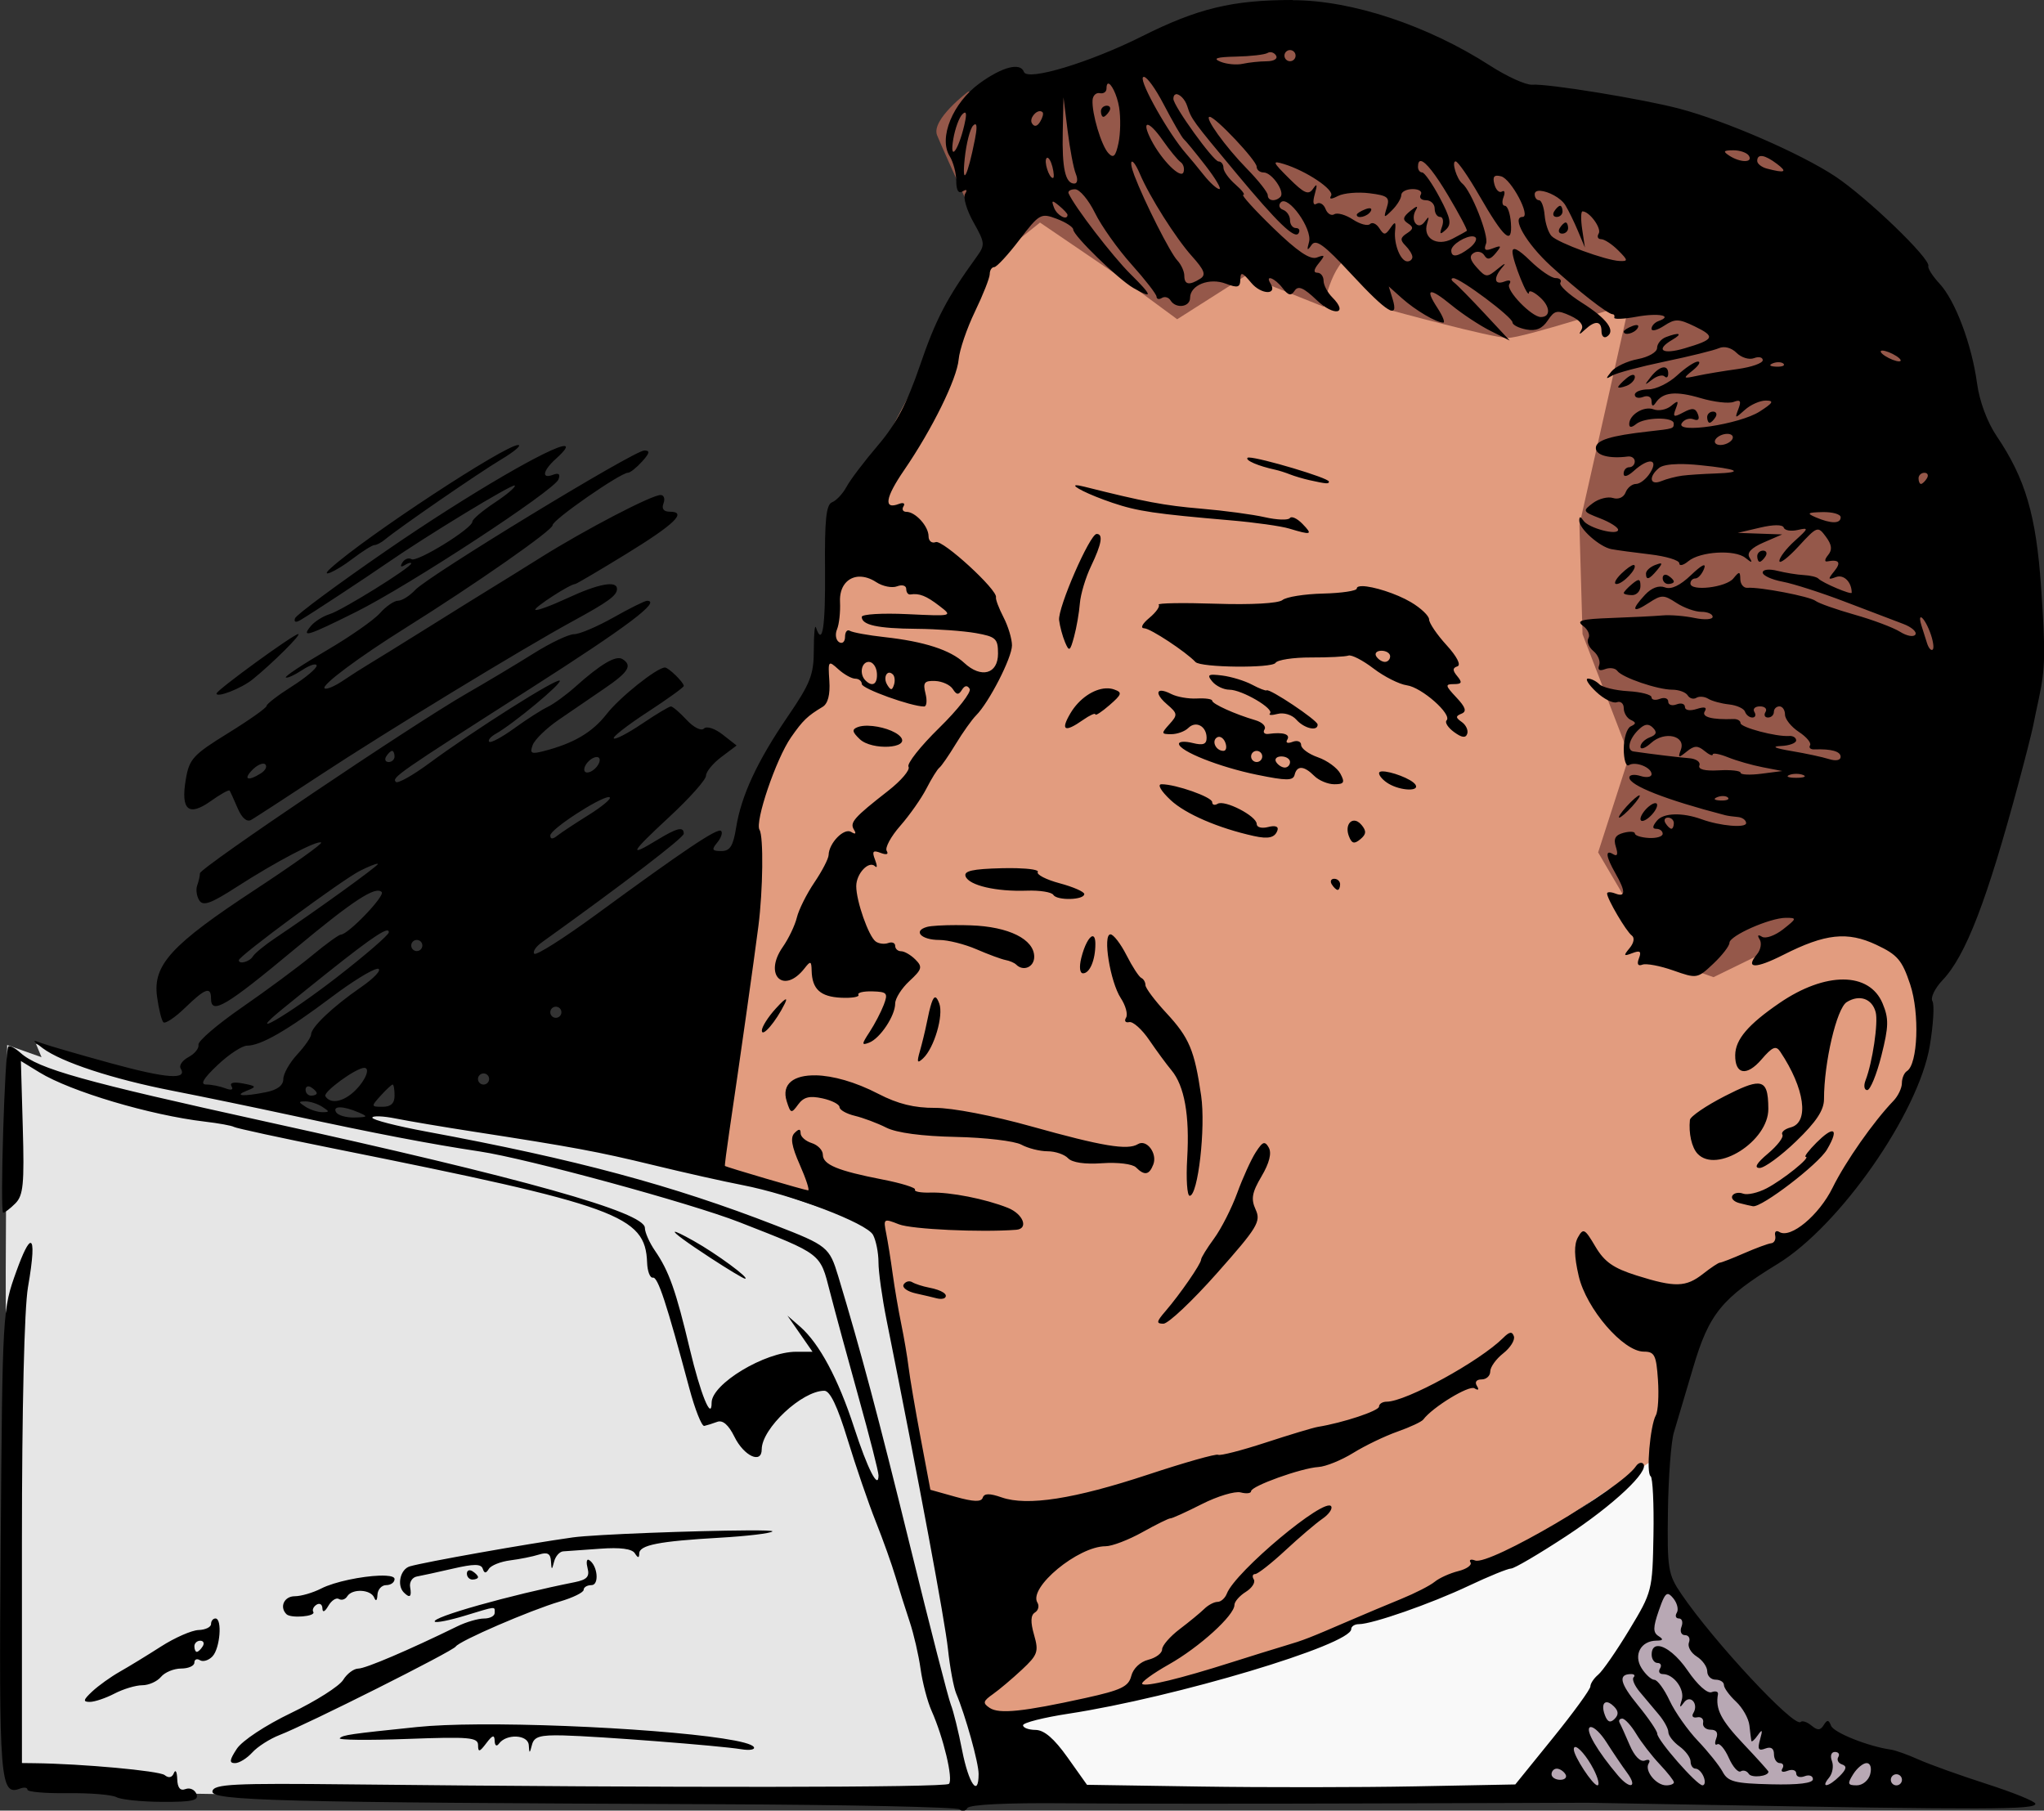
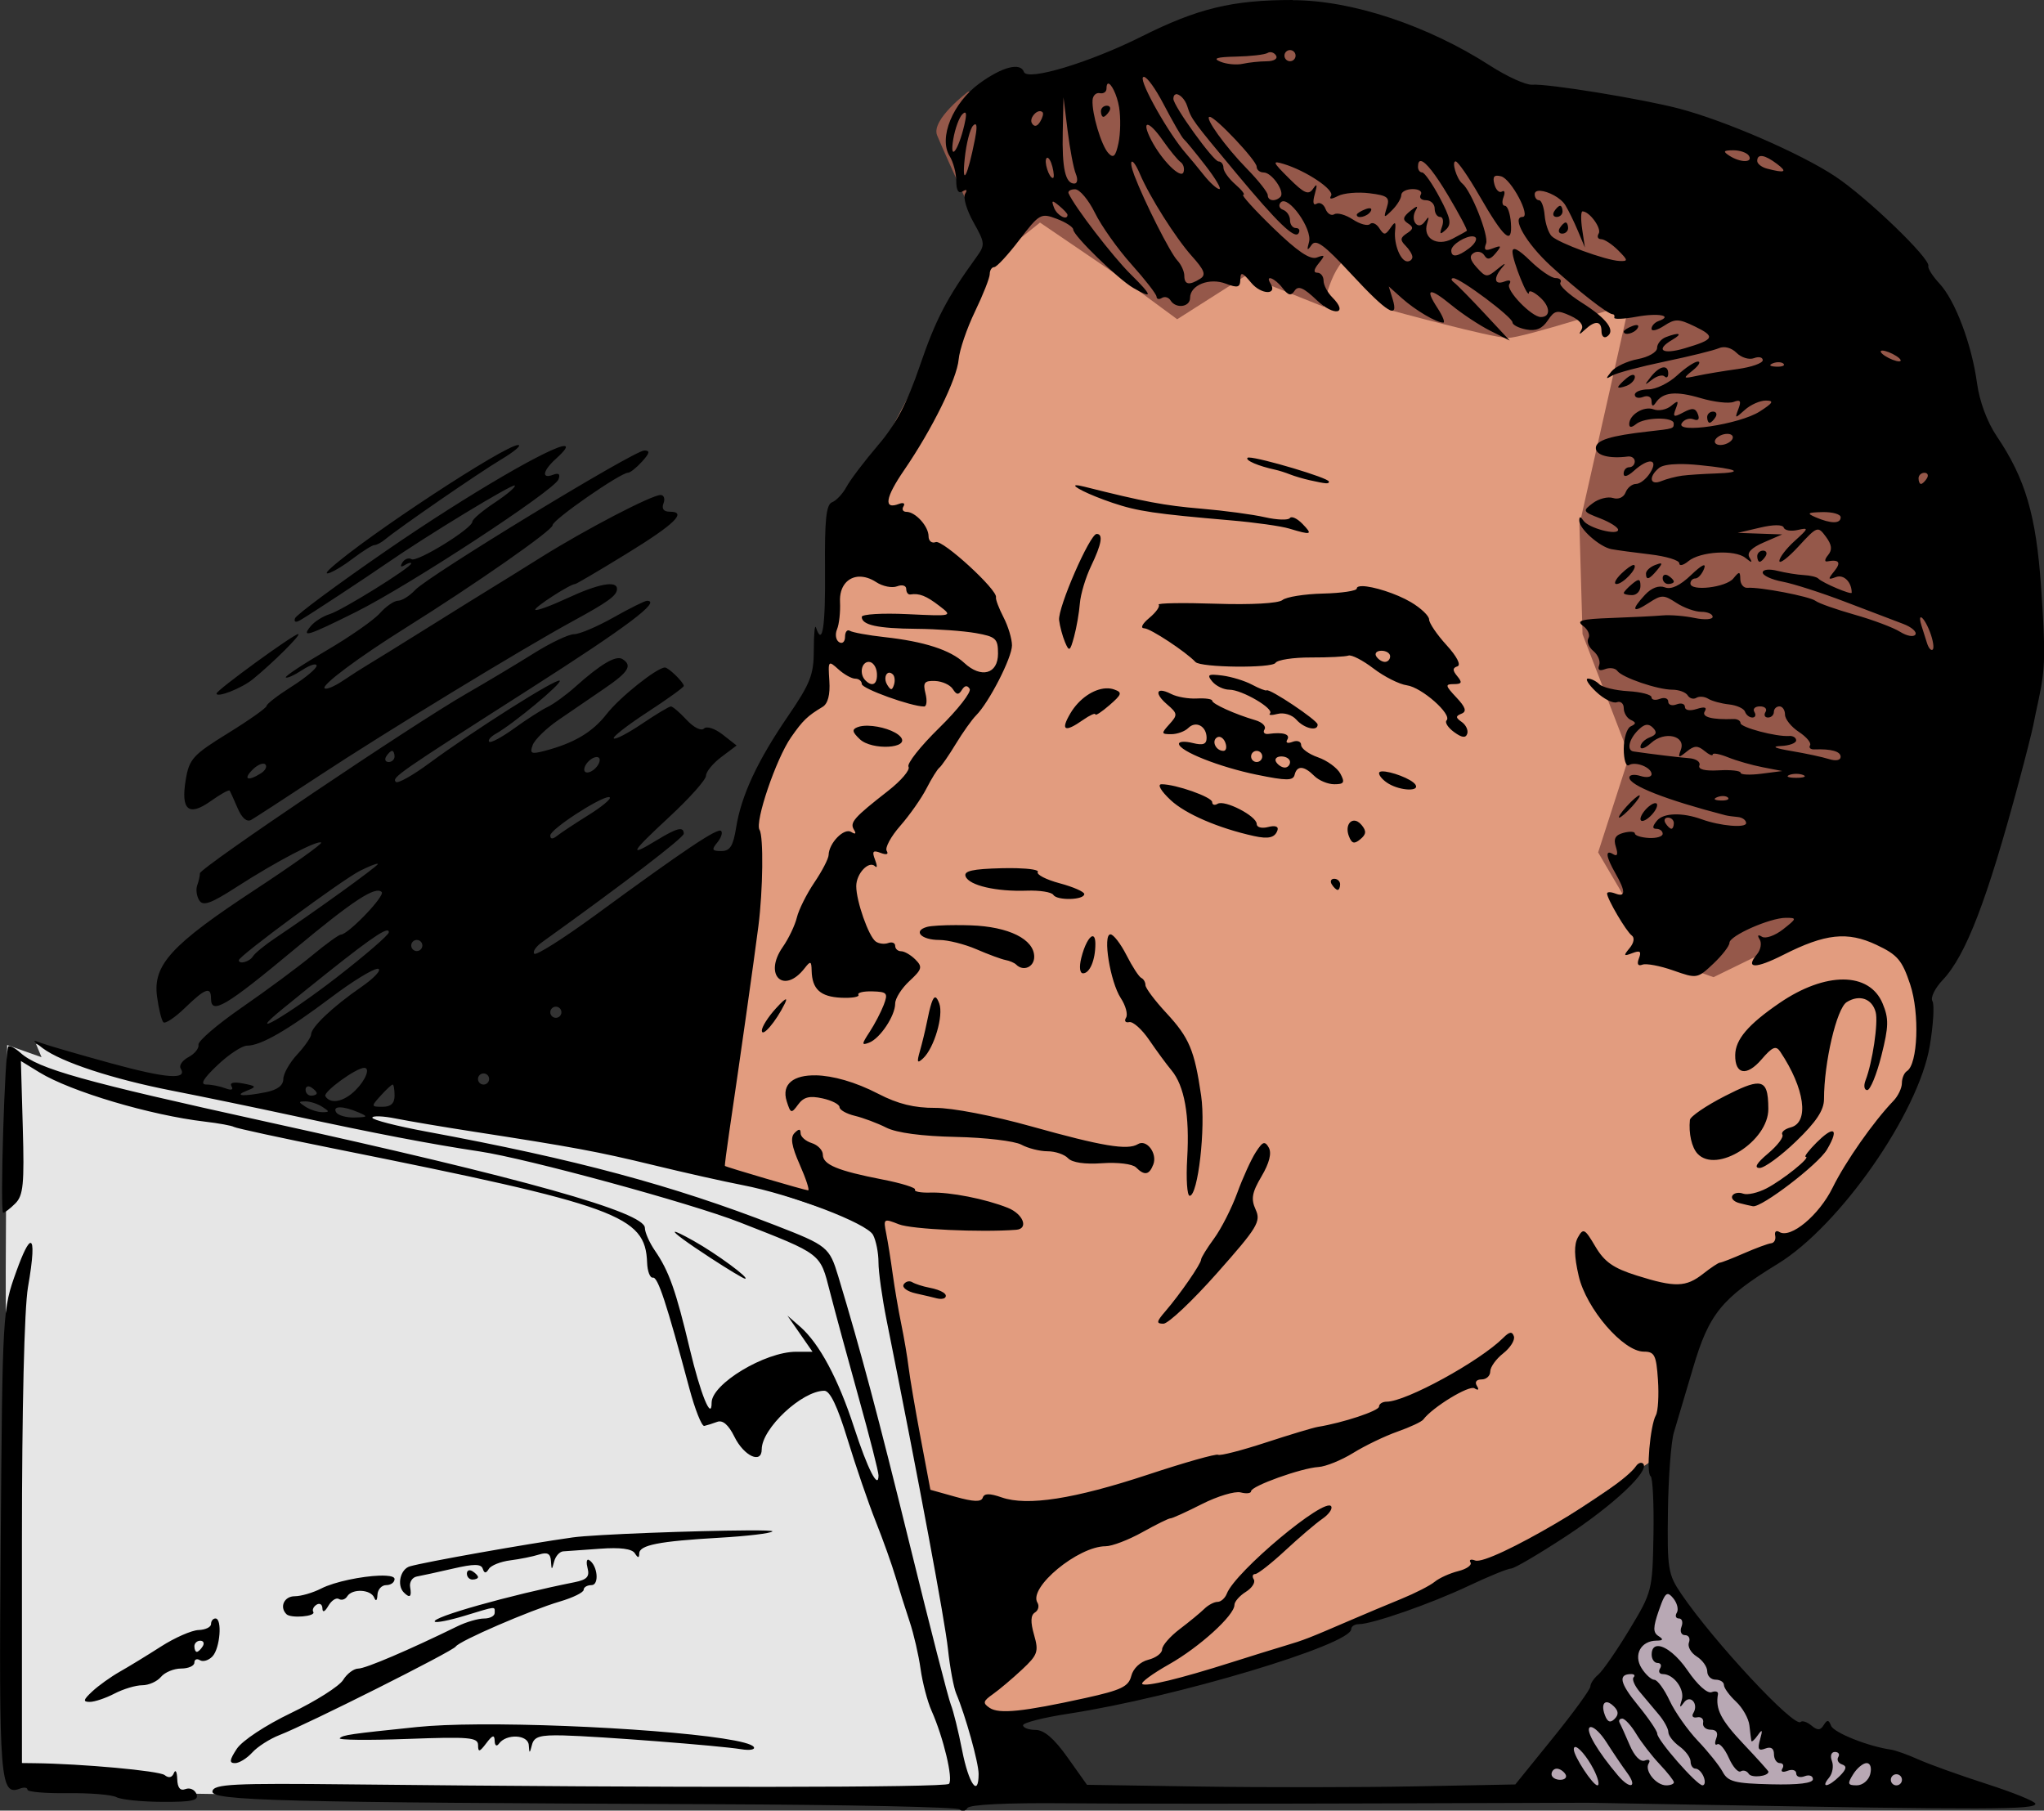
<svg xmlns="http://www.w3.org/2000/svg" xmlns:ns1="http://www.inkscape.org/namespaces/inkscape" xmlns:ns2="http://sodipodi.sourceforge.net/DTD/sodipodi-0.dtd" width="97.23mm" height="86.127mm" viewBox="0 0 97.23 86.127" version="1.1" id="svg3602" ns1:version="0.92.4 (5da689c313, 2019-01-14)" ns2:docname="Reading man.svg">
  <rect x="0" y="0" width="97.23" height="86.127" fill="#333333" stroke="none" />
  <title id="title3638">Reading man</title>
  <defs id="defs3596" />
  <ns2:namedview id="base" pagecolor="#ffffff" bordercolor="#666666" borderopacity="1.0" ns1:pageopacity="0.0" ns1:pageshadow="2" ns1:zoom="0.89190059" ns1:cx="921.06678" ns1:cy="113.60437" ns1:document-units="mm" ns1:current-layer="layer1" showgrid="false" ns1:snap-global="false" showguides="false" fit-margin-top="0" fit-margin-left="0" fit-margin-right="0" fit-margin-bottom="0" ns1:window-width="1920" ns1:window-height="986" ns1:window-x="-11" ns1:window-y="-11" ns1:window-maximized="1" />
  <g ns1:label="Layer 1" ns1:groupmode="layer" id="layer1" transform="translate(484.806,-206.91)">
    <path style="fill:#b8a8b4;fill-opacity:1;stroke:none;stroke-width:0.265px;stroke-linecap:butt;stroke-linejoin:miter;stroke-opacity:1" d="m -412.531,292.291 c 0.519,-0.519 5.117,-6.675 5.117,-6.675 l 1.743,-3.745 3.708,5.525 3.708,2.484 h 1.409 l 3.819,1.706 -0.89,0.705 z" id="path3628" ns1:connector-curvature="0" />
-     <path style="fill:#f9f9f9;stroke:none;stroke-width:0.265px;stroke-linecap:butt;stroke-linejoin:miter;stroke-opacity:1" d="m -437.56,288.805 5.562,-1.112 c 0,0 8.38,-2.151 8.677,-2.225 0.297,-0.074 4.301,-2.151 4.45,-2.114 0.148,0.037 6.415,-2.633 6.415,-2.633 l 6.452,-4.672 -0.037,5.711 -0.667,3.152 -6.156,7.379 h -24.251 z" id="path3630" ns1:connector-curvature="0" />
    <path style="fill:#e6e6e6;stroke:none;stroke-width:0.265px;stroke-linecap:butt;stroke-linejoin:miter;stroke-opacity:1" d="m -484.097,291.246 c 0,0 -0.369,-21.378 -0.422,-21.695 -0.053,-0.317 0.053,-12.932 0.053,-12.932 l 1.636,0.581 -0.264,-0.633 4.909,1.584 10.029,2.111 0.897,0.053 0.106,-0.475 14.199,1.372 2.745,1.636 7.179,2.428 1.425,8.076 3.906,19.056 c 0,0 -4.434,0.158 -6.598,0.158 -2.164,0 -27.607,-0.211 -28.082,-0.264 -0.475,-0.053 -6.598,-0.106 -6.598,-0.106 z" id="path3626" ns1:connector-curvature="0" />
    <path style="fill:#e29c7f;fill-opacity:1;stroke:none;stroke-width:0.265px;stroke-linecap:butt;stroke-linejoin:miter;stroke-opacity:1" d="m -438.154,288.879 3.411,-0.593 8.788,-2.039 7.305,-2.855 5.08,-2.114 7.973,-5.303 1.224,-7.045 c 0,0 4.524,-2.41 4.524,-2.559 0,-0.148 2.781,-2.855 2.781,-2.855 l 2.484,-3.523 1.335,-3.004 0.408,-7.083 -0.185,-17.577 c 0,0 -8.455,-13.275 -9.419,-13.275 -0.964,0 -35.116,-2.892 -35.116,-2.892 0,0 0.482,2.039 0.371,2.225 -0.111,0.185 -2.892,4.524 -2.892,4.524 l -5.303,10.049 -0.037,4.746 -0.556,2.522 -2.373,3.041 c 0,0 -3.523,12.608 -3.523,12.756 0,0.148 0.89,6.452 0.89,6.452 l 7.045,2.002 1.001,0.927 2.373,13.238 z" id="path3632" ns1:connector-curvature="0" />
    <path style="fill:#95584a;fill-opacity:1;stroke:none;stroke-width:0.265px;stroke-linecap:butt;stroke-linejoin:miter;stroke-opacity:1" d="m -405.819,252.502 2.522,0.89 6.081,-2.967 8.751,-14.239 -5.043,-15.871 -4.301,-4.746 c 0,0 -2.373,-1.928 -3.115,-1.928 -0.742,0 -13.646,-2.522 -13.646,-2.522 l -8.603,-3.263 -8.9,1.78 -5.191,1.928 -1.483,-0.297 c 0,0 -1.78,1.335 -1.483,2.077 0.297,0.742 2.67,5.933 2.67,5.933 l 2.225,-1.78 3.708,2.522 2.818,2.077 3.263,-2.077 3.708,1.483 c 0,0 0.445,-2.522 1.632,-2.522 1.187,0 1.483,2.67 1.483,2.67 0,0 4.895,1.335 5.636,1.335 0.742,0 5.785,-1.632 5.785,-1.632 l -2.373,10.531 0.148,5.191 2.225,5.785 -1.483,4.598 z" id="path3634" ns1:connector-curvature="0" />
    <path style="fill:#000000;stroke-width:1" d="m -423.322,206.91 c -2.864,0 -4.506,0.397 -7.173,1.733 -2.484,1.245 -5.444,2.137 -5.604,1.689 -0.166,-0.466 -1.023,-0.247 -2.108,0.539 -1.276,0.924 -1.965,2.601 -1.425,3.467 0.172,0.276 0.314,0.809 0.314,1.183 0,0.447 0.105,0.616 0.305,0.492 0.19,-0.117 0.233,-0.072 0.116,0.118 -0.104,0.169 0.075,0.776 0.397,1.35 0.555,0.987 0.562,1.077 0.146,1.653 -1.409,1.946 -1.944,2.971 -2.69,5.158 -0.61,1.787 -1.14,2.796 -1.999,3.801 -0.643,0.753 -1.315,1.638 -1.492,1.968 -0.178,0.33 -0.487,0.662 -0.688,0.739 -0.284,0.109 -0.359,0.825 -0.338,3.207 0.024,2.735 -0.123,3.676 -0.43,2.756 -0.057,-0.171 -0.103,0.303 -0.103,1.052 0,1.187 -0.159,1.595 -1.232,3.166 -1.458,2.134 -2.22,3.771 -2.464,5.298 -0.14,0.876 -0.29,1.114 -0.705,1.114 -0.443,0 -0.474,-0.065 -0.193,-0.404 0.184,-0.222 0.267,-0.471 0.185,-0.553 -0.162,-0.162 -1.694,0.864 -5.976,4 -1.509,1.105 -2.819,1.934 -2.91,1.842 -0.092,-0.092 0.071,-0.338 0.362,-0.546 3.905,-2.801 6.746,-4.976 6.746,-5.164 0,-0.357 -0.313,-0.283 -1.263,0.296 -1.4,0.854 -1.281,0.625 0.573,-1.092 0.962,-0.891 1.748,-1.774 1.748,-1.962 0,-0.188 0.327,-0.589 0.728,-0.89 l 0.728,-0.548 -0.661,-0.518 c -0.374,-0.293 -0.762,-0.419 -0.892,-0.289 -0.13,0.13 -0.488,-0.049 -0.824,-0.411 -0.327,-0.352 -0.663,-0.64 -0.748,-0.64 -0.085,0 -0.704,0.37 -1.374,0.823 -0.67,0.452 -1.275,0.766 -1.344,0.698 -0.069,-0.069 0.653,-0.631 1.603,-1.251 0.95,-0.619 1.728,-1.18 1.728,-1.246 0,-0.167 -0.725,-0.876 -0.896,-0.876 -0.378,0 -2.154,1.416 -2.771,2.21 -0.681,0.875 -1.561,1.395 -2.991,1.765 -0.601,0.156 -0.679,0.113 -0.529,-0.289 0.097,-0.26 0.652,-0.799 1.234,-1.198 0.582,-0.399 1.564,-1.071 2.183,-1.493 1.148,-0.783 1.337,-1.096 0.848,-1.398 -0.305,-0.189 -1.031,0.239 -2.237,1.319 -0.437,0.391 -1.032,0.823 -1.323,0.962 -0.291,0.138 -1.006,0.596 -1.587,1.018 -0.582,0.421 -1.116,0.708 -1.188,0.636 -0.072,-0.072 0.066,-0.24 0.306,-0.375 0.831,-0.465 3.173,-2.408 3.05,-2.531 -0.138,-0.138 -4.065,2.347 -6.224,3.939 -0.775,0.572 -1.482,0.966 -1.571,0.877 -0.206,-0.206 0.068,-0.396 6.412,-4.45 4.607,-2.944 6.23,-4.166 5.534,-4.166 -0.105,0 -0.823,0.357 -1.597,0.794 -0.774,0.437 -1.616,0.795 -1.873,0.795 -0.257,5.3e-4 -1.122,0.412 -1.922,0.914 -0.8,0.502 -2.229,1.357 -3.175,1.901 -2.581,1.482 -12.7,8.301 -12.7,8.559 0,0.123 -0.059,0.383 -0.13,0.577 -0.071,0.194 -0.026,0.514 0.1,0.712 0.181,0.284 0.554,0.15 1.783,-0.643 1.853,-1.196 3.868,-2.253 4.015,-2.106 0.058,0.058 -1.359,1.067 -3.148,2.242 -3.982,2.615 -4.862,3.575 -4.66,5.08 0.079,0.585 0.214,1.135 0.301,1.223 0.087,0.087 0.549,-0.22 1.027,-0.683 0.965,-0.935 1.24,-1.034 1.24,-0.445 0,0.793 0.699,0.38 3.979,-2.351 2.773,-2.31 3.844,-3.012 4.14,-2.715 0.176,0.176 -1.596,2.024 -1.941,2.024 -0.094,0 -0.71,0.446 -1.369,0.992 -0.659,0.546 -2.16,1.657 -3.334,2.469 -1.175,0.812 -2.107,1.612 -2.072,1.778 0.035,0.166 -0.177,0.43 -0.471,0.587 -0.294,0.157 -0.463,0.4 -0.377,0.539 0.343,0.556 -0.668,0.481 -3.317,-0.245 -1.528,-0.419 -3.016,-0.851 -3.307,-0.96 -0.459,-0.172 -0.45,-0.139 0.064,0.245 0.893,0.667 3.344,1.471 6.154,2.02 1.382,0.27 3.942,0.8 5.689,1.177 3.949,0.854 6.617,1.365 8.944,1.714 2.245,0.336 10.052,2.463 12.355,3.366 3.948,1.547 3.827,1.455 4.302,3.302 0.236,0.918 0.853,3.19 1.371,5.048 0.518,1.858 0.942,3.519 0.942,3.691 0,0.715 -0.522,-0.308 -1.157,-2.264 -0.749,-2.312 -1.658,-4.011 -2.57,-4.806 l -0.607,-0.529 0.597,0.86 0.597,0.86 h -0.78 c -1.481,0 -4.019,1.529 -4.019,2.422 0,0.891 -0.53,-0.411 -1.039,-2.554 -0.659,-2.774 -0.989,-3.706 -1.653,-4.671 -0.266,-0.386 -0.483,-0.877 -0.483,-1.089 0,-0.743 -5.776,-2.363 -17.992,-5.047 -8.74,-1.921 -10.853,-2.513 -11.709,-3.28 -0.256,-0.229 -0.516,-0.365 -0.579,-0.302 -0.166,0.166 -0.405,7.908 -0.244,7.908 0.075,0 0.335,-0.2 0.579,-0.444 0.377,-0.377 0.43,-0.92 0.353,-3.609 l -0.09,-3.164 0.884,0.542 c 1.486,0.91 5.262,2.034 7.862,2.34 0.664,0.078 1.289,0.192 1.388,0.253 0.099,0.061 2.246,0.526 4.771,1.033 13.505,2.709 14.802,3.181 14.883,5.421 0.015,0.417 0.139,0.739 0.275,0.715 0.237,-0.042 0.643,1.19 1.729,5.248 0.272,1.019 0.594,1.831 0.715,1.806 0.121,-0.026 0.398,-0.113 0.616,-0.194 0.263,-0.098 0.538,0.141 0.818,0.708 0.453,0.922 1.299,1.313 1.299,0.601 0,-0.993 1.916,-2.788 2.977,-2.788 0.273,0 0.625,0.735 1.107,2.315 0.389,1.273 0.991,3.029 1.339,3.903 0.348,0.873 0.773,2.064 0.945,2.646 0.172,0.582 0.473,1.535 0.668,2.117 0.195,0.582 0.429,1.594 0.52,2.249 0.091,0.655 0.327,1.553 0.524,1.995 0.566,1.27 1.039,3.261 0.826,3.474 -0.18,0.18 -13.179,0.191 -28.48,0.025 -5.584,-0.061 -6.488,-0.016 -6.555,0.327 -0.088,0.45 3.177,0.534 23.923,0.616 6.282,0.025 11.512,0.136 11.624,0.248 0.111,0.111 0.277,0.082 0.368,-0.066 0.103,-0.167 1.859,-0.252 4.648,-0.226 2.465,0.023 9.007,0.026 14.537,0.007 5.53,-0.019 10.173,-0.035 10.319,-0.032 0.146,0.003 2.527,0.044 5.292,0.093 13.761,0.247 16.009,0.24 16.005,-0.045 -0.001,-0.109 -1.043,-0.533 -2.315,-0.942 -1.272,-0.409 -2.729,-0.932 -3.239,-1.161 -0.509,-0.229 -1.105,-0.442 -1.323,-0.473 -1.076,-0.152 -2.717,-0.807 -2.843,-1.135 -0.112,-0.292 -0.185,-0.298 -0.349,-0.033 -0.16,0.259 -0.293,0.265 -0.583,0.024 -0.206,-0.172 -0.438,-0.248 -0.515,-0.172 -0.297,0.297 -4.14,-3.826 -5.684,-6.099 -0.625,-0.921 -0.667,-1.181 -0.629,-3.932 0.022,-1.62 0.15,-3.303 0.283,-3.74 0.133,-0.437 0.543,-1.817 0.911,-3.068 0.759,-2.579 1.36,-3.317 4.034,-4.955 2.947,-1.805 6.688,-7.168 7.226,-10.359 0.171,-1.011 0.228,-1.972 0.127,-2.135 -0.101,-0.163 0.118,-0.614 0.486,-1.002 1.105,-1.166 2.11,-3.78 3.63,-9.437 0.313,-1.164 0.615,-2.355 0.673,-2.646 0.057,-0.291 0.177,-0.866 0.267,-1.277 0.314,-1.449 0.33,-2.191 0.113,-5.337 -0.236,-3.415 -0.746,-5.151 -2.106,-7.168 -0.458,-0.678 -0.823,-1.659 -0.941,-2.526 -0.251,-1.847 -1.036,-3.934 -1.784,-4.738 -0.327,-0.352 -0.567,-0.727 -0.532,-0.835 0.112,-0.347 -2.931,-3.275 -4.438,-4.271 -1.647,-1.088 -5.207,-2.635 -7.399,-3.214 -1.75,-0.463 -6.272,-1.199 -7.011,-1.142 -0.291,0.022 -1.19,-0.385 -1.998,-0.906 -2.97,-1.914 -6.588,-3.114 -9.391,-3.114 z m -0.12,2.382 c 0.146,0 0.265,0.119 0.265,0.265 0,0.146 -0.119,0.265 -0.265,0.265 -0.146,0 -0.265,-0.119 -0.265,-0.265 0,-0.146 0.119,-0.265 0.265,-0.265 z m -0.962,0.102 c 0.11,-0.011 0.229,0.047 0.298,0.158 0.094,0.152 -0.099,0.27 -0.445,0.273 -0.336,0.002 -0.849,0.056 -1.14,0.12 -0.291,0.064 -0.767,0.02 -1.058,-0.099 -0.387,-0.157 -0.189,-0.223 0.737,-0.243 0.697,-0.015 1.373,-0.093 1.503,-0.174 0.033,-0.02 0.068,-0.032 0.105,-0.036 z m -5.984,1.173 c 0.153,0.018 0.538,0.546 0.926,1.287 0.443,0.847 0.878,1.599 0.965,1.672 0.088,0.073 0.552,0.638 1.032,1.257 0.48,0.618 0.777,1.124 0.661,1.121 -0.116,-0.002 -0.449,-0.302 -0.74,-0.668 -0.291,-0.366 -0.667,-0.821 -0.836,-1.012 -0.812,-0.92 -2.212,-3.388 -2.06,-3.633 0.012,-0.019 0.029,-0.026 0.051,-0.024 z m -1.71,0.32 c 0.138,-0.031 0.426,0.513 0.527,1.131 0.079,0.488 0.065,1.252 -0.03,1.698 -0.137,0.637 -0.24,0.74 -0.483,0.477 -0.337,-0.364 -0.79,-1.887 -0.751,-2.52 0.014,-0.218 0.168,-0.367 0.344,-0.331 0.175,0.036 0.319,-0.06 0.319,-0.214 0,-0.157 0.029,-0.231 0.075,-0.241 z m 3.222,0.504 c 0.16,-0.025 0.434,0.216 0.548,0.575 0.195,0.615 0.235,0.669 2.324,3.178 1.978,2.376 2.787,3.156 2.969,2.862 0.084,-0.136 0.027,-0.248 -0.127,-0.248 -0.154,0 -0.28,-0.168 -0.28,-0.375 0,-0.206 -0.149,-0.428 -0.331,-0.493 -0.182,-0.065 -0.231,-0.224 -0.109,-0.353 0.349,-0.368 1.515,1.265 1.345,1.882 -0.113,0.408 -0.087,0.442 0.116,0.148 0.21,-0.304 0.59,-0.026 1.902,1.389 1.711,1.847 2.266,2.18 1.957,1.175 l -0.183,-0.595 0.628,0.562 c 0.636,0.569 1.634,1.158 1.964,1.158 0.099,0 -0.022,-0.308 -0.268,-0.685 -0.631,-0.963 -0.396,-1.012 0.667,-0.14 0.501,0.411 1.328,0.957 1.837,1.213 l 0.926,0.465 -1.191,-1.279 c -0.655,-0.704 -1.31,-1.37 -1.455,-1.481 -0.145,-0.111 -0.161,-0.203 -0.035,-0.206 0.329,-0.006 2.813,1.852 2.813,2.104 0,0.116 0.295,0.268 0.655,0.336 0.462,0.088 0.762,-0.037 1.02,-0.426 0.323,-0.487 0.448,-0.514 1.08,-0.226 0.449,0.204 0.645,0.448 0.529,0.655 -0.147,0.262 -0.112,0.262 0.17,0 0.482,-0.447 0.78,-0.416 0.78,0.082 0,0.227 0.114,0.342 0.253,0.256 0.441,-0.273 0.013,-0.856 -1.185,-1.613 -0.638,-0.403 -1.099,-0.832 -1.025,-0.953 0.075,-0.121 -0.027,-0.22 -0.226,-0.22 -0.199,0 -0.742,-0.371 -1.207,-0.825 -0.562,-0.549 -0.844,-0.692 -0.844,-0.427 0,0.433 0.767,2.331 0.783,1.939 0.006,-0.132 0.246,-0.027 0.533,0.234 0.488,0.442 0.505,0.932 0.032,0.932 -0.438,0 -1.672,-1.279 -1.501,-1.555 0.113,-0.182 0.027,-0.232 -0.231,-0.133 -0.494,0.19 -0.537,-0.179 -0.08,-0.699 0.182,-0.207 0.082,-0.17 -0.222,0.082 -0.526,0.436 -0.574,0.434 -1.009,-0.047 -0.332,-0.367 -0.372,-0.558 -0.146,-0.698 0.171,-0.106 0.398,-0.052 0.504,0.119 0.14,0.227 0.286,0.198 0.537,-0.105 0.296,-0.356 0.277,-0.389 -0.135,-0.231 -0.365,0.14 -0.442,0.085 -0.321,-0.23 0.142,-0.37 -0.709,-2.517 -1.13,-2.853 -0.27,-0.215 -0.524,-1.058 -0.318,-1.055 0.105,0.002 0.607,0.725 1.115,1.609 1.192,2.069 1.59,2.419 1.514,1.324 -0.032,-0.45 -0.16,-0.819 -0.284,-0.819 -0.125,-2.7e-4 -0.156,-0.186 -0.069,-0.411 0.087,-0.226 0.053,-0.346 -0.074,-0.267 -0.127,0.079 -0.289,-0.079 -0.36,-0.35 -0.095,-0.364 -0.011,-0.462 0.32,-0.375 0.483,0.126 1.437,1.932 1.021,1.932 -0.548,0 0.172,1.253 1.334,2.322 1.283,1.179 2.722,2.304 2.95,2.307 0.073,5.3e-4 0.108,0.073 0.079,0.162 -0.029,0.088 0.447,0.069 1.058,-0.043 1.049,-0.192 1.765,-0.051 1.045,0.206 -0.182,0.065 -0.331,0.23 -0.331,0.366 0,0.137 0.268,0.073 0.595,-0.141 0.527,-0.345 0.695,-0.342 1.463,0.03 1.002,0.485 0.938,0.621 -0.488,1.042 -1.066,0.315 -1.407,0.073 -0.578,-0.409 0.516,-0.3 0.337,-0.373 -0.309,-0.125 -0.23,0.088 -0.419,0.321 -0.419,0.517 0,0.197 -0.409,0.433 -0.917,0.529 -0.504,0.095 -1.07,0.361 -1.257,0.592 -0.283,0.35 -0.277,0.382 0.035,0.194 0.206,-0.124 1.337,-0.427 2.514,-0.672 1.176,-0.245 2.331,-0.53 2.567,-0.634 0.255,-0.112 0.596,-0.021 0.84,0.223 0.226,0.226 0.599,0.34 0.828,0.252 0.229,-0.088 0.417,-0.044 0.417,0.097 0,0.141 -0.536,0.33 -1.191,0.42 -0.655,0.09 -1.518,0.233 -1.918,0.319 -0.697,0.149 -0.706,0.138 -0.214,-0.259 0.282,-0.228 0.389,-0.415 0.237,-0.415 -0.152,0 -0.598,0.298 -0.991,0.661 -0.393,0.364 -1.005,0.661 -1.361,0.661 -0.356,0 -0.648,0.115 -0.648,0.256 0,0.141 0.179,0.188 0.397,0.104 0.232,-0.089 0.399,-0.003 0.401,0.207 0.003,0.241 0.068,0.264 0.198,0.068 0.338,-0.506 0.953,-0.569 2.138,-0.218 0.633,0.187 1.338,0.268 1.567,0.18 0.321,-0.123 0.373,-0.046 0.227,0.334 -0.179,0.467 -0.163,0.47 0.305,0.046 0.272,-0.246 0.724,-0.447 1.004,-0.444 0.402,0.004 0.34,0.113 -0.297,0.521 -0.955,0.612 -4.027,1.073 -3.707,0.557 0.11,-0.178 0.361,-0.262 0.557,-0.187 0.228,0.087 0.304,1.1e-4 0.211,-0.242 -0.113,-0.296 -0.265,-0.315 -0.688,-0.088 -0.467,0.25 -0.518,0.225 -0.364,-0.175 0.15,-0.39 0.114,-0.412 -0.221,-0.133 -0.22,0.182 -0.594,0.256 -0.833,0.165 -0.456,-0.175 -1.161,0.251 -1.161,0.701 0,0.175 0.112,0.174 0.331,-0.003 0.404,-0.327 1.786,-0.349 1.786,-0.028 0,0.248 0.003,0.248 -1.191,0.38 -1.822,0.203 -2.514,0.419 -2.514,0.789 0,0.349 0.641,0.519 1.521,0.405 0.182,-0.024 0.331,0.082 0.331,0.234 0,0.152 -0.119,0.276 -0.265,0.276 -0.146,0 -0.265,0.138 -0.265,0.306 0,0.183 0.194,0.13 0.484,-0.132 0.706,-0.639 1.198,-0.582 0.778,0.091 -0.182,0.291 -0.484,0.529 -0.672,0.529 -0.188,0 -0.412,0.182 -0.497,0.405 -0.09,0.235 -0.342,0.346 -0.6,0.264 -0.245,-0.078 -0.678,0.033 -0.961,0.246 -0.495,0.373 -0.482,0.401 0.345,0.721 0.473,0.183 0.86,0.428 0.86,0.544 0,0.293 -1.411,-0.078 -1.65,-0.435 -0.141,-0.21 -0.195,-0.21 -0.198,0 -0.005,0.387 0.967,1.249 1.53,1.357 0.248,0.047 1.075,0.159 1.839,0.249 0.764,0.09 1.389,0.28 1.389,0.423 0,0.143 0.194,0.099 0.43,-0.098 0.564,-0.468 2.215,-0.564 2.716,-0.159 0.312,0.252 0.352,0.248 0.193,-0.017 -0.136,-0.226 0.086,-0.461 0.677,-0.717 l 0.878,-0.381 -1.058,-0.037 -1.058,-0.037 1.055,-0.247 c 0.648,-0.153 1.087,-0.154 1.137,-0.003 0.045,0.135 0.344,0.186 0.665,0.112 0.536,-0.123 0.524,-0.081 -0.145,0.522 -0.4,0.361 -0.728,0.789 -0.728,0.951 0,0.163 0.41,-0.148 0.911,-0.692 0.888,-0.964 0.92,-0.975 1.301,-0.46 0.286,0.387 0.313,0.621 0.103,0.875 -0.158,0.191 -0.178,0.325 -0.044,0.3 0.569,-0.108 0.682,0.045 0.342,0.463 -0.316,0.389 -0.306,0.425 0.078,0.281 0.372,-0.139 0.749,0.236 0.749,0.744 0,0.122 -1.39,-0.467 -1.587,-0.672 -0.073,-0.076 -0.384,-0.151 -0.693,-0.167 -0.309,-0.016 -0.874,-0.107 -1.257,-0.203 -0.395,-0.099 -0.696,-0.063 -0.696,0.083 0,0.142 0.423,0.337 0.941,0.434 0.517,0.097 1.857,0.527 2.977,0.956 1.12,0.428 2.363,0.902 2.763,1.052 0.4,0.15 0.662,0.379 0.582,0.508 -0.08,0.13 -0.408,0.071 -0.728,-0.131 -0.32,-0.202 -1.296,-0.569 -2.169,-0.816 -0.873,-0.247 -1.707,-0.542 -1.852,-0.655 -0.272,-0.212 -2.65,-0.668 -3.241,-0.622 -0.182,0.014 -0.334,-0.169 -0.339,-0.408 -0.007,-0.382 -0.047,-0.386 -0.331,-0.037 -0.349,0.43 -2.042,0.627 -2.042,0.238 0,-0.131 0.106,-0.238 0.236,-0.238 0.13,0 0.316,-0.208 0.414,-0.463 0.113,-0.295 -0.11,-0.187 -0.618,0.299 -0.527,0.505 -0.948,0.703 -1.247,0.588 -0.283,-0.109 -0.635,0.022 -0.942,0.351 -0.684,0.734 -0.61,0.903 0.172,0.391 0.61,-0.399 0.713,-0.399 1.314,-0.006 0.359,0.235 0.894,0.427 1.191,0.427 0.296,0 0.538,0.106 0.538,0.237 0,0.13 -0.387,0.155 -0.86,0.056 -0.473,-0.099 -1.158,-0.155 -1.521,-0.122 -0.364,0.032 -1.46,0.087 -2.436,0.122 -1.434,0.051 -1.693,0.123 -1.349,0.375 0.234,0.171 0.349,0.435 0.256,0.586 -0.093,0.151 0.013,0.426 0.236,0.611 0.223,0.185 0.347,0.49 0.275,0.678 -0.085,0.221 0.013,0.286 0.28,0.184 0.226,-0.087 0.487,-0.05 0.582,0.081 0.229,0.319 1.92,0.897 2.622,0.897 0.308,0 0.636,0.121 0.727,0.269 0.091,0.148 0.277,0.2 0.412,0.117 0.135,-0.084 0.39,-0.064 0.566,0.045 0.176,0.109 0.621,0.23 0.989,0.269 0.368,0.039 0.71,0.195 0.761,0.347 0.051,0.152 0.208,0.276 0.35,0.276 0.142,0 0.184,-0.119 0.095,-0.265 -0.09,-0.146 0.029,-0.265 0.265,-0.265 0.235,0 0.354,0.119 0.265,0.265 -0.09,0.146 -0.037,0.265 0.117,0.265 0.154,0 0.28,-0.119 0.28,-0.265 0,-0.146 0.119,-0.265 0.265,-0.265 0.146,0 0.265,0.176 0.265,0.391 0,0.215 0.297,0.585 0.659,0.823 0.363,0.238 0.602,0.524 0.532,0.638 -0.07,0.113 0.02,0.201 0.201,0.194 0.818,-0.029 1.254,0.094 1.254,0.354 0,0.166 -0.228,0.21 -0.553,0.107 -0.304,-0.097 -1.108,-0.269 -1.786,-0.383 -0.791,-0.133 -0.972,-0.219 -0.505,-0.239 0.4,-0.017 0.728,-0.137 0.728,-0.267 0,-0.129 -0.149,-0.224 -0.331,-0.21 -0.61,0.046 -2.315,-0.405 -2.315,-0.613 0,-0.113 -0.149,-0.2 -0.331,-0.193 -1.025,0.038 -1.536,-0.097 -1.371,-0.364 0.122,-0.197 -0.003,-0.235 -0.381,-0.115 -0.326,0.104 -0.562,0.064 -0.562,-0.096 0,-0.151 -0.179,-0.206 -0.397,-0.122 -0.218,0.084 -0.397,0.024 -0.397,-0.132 0,-0.157 -0.179,-0.216 -0.397,-0.132 -0.218,0.084 -0.398,0.05 -0.398,-0.074 -8e-4,-0.125 -0.5,-0.255 -1.109,-0.29 -0.609,-0.035 -1.227,-0.184 -1.374,-0.331 -0.147,-0.147 -0.39,-0.267 -0.54,-0.267 -0.15,0 0.023,0.281 0.384,0.623 0.361,0.343 0.805,0.568 0.987,0.501 0.182,-0.067 0.331,0.059 0.331,0.281 0,0.222 0.149,0.473 0.331,0.558 0.265,0.123 0.265,0.185 0,0.309 -0.182,0.085 -0.331,0.568 -0.331,1.074 0,0.506 0.108,0.853 0.241,0.771 0.318,-0.197 1.082,0.106 1.082,0.428 0,0.14 -0.238,0.179 -0.529,0.086 -0.291,-0.092 -0.529,-0.059 -0.529,0.074 0,0.378 1.732,1.058 4.564,1.793 0.109,0.028 0.377,0.067 0.595,0.085 0.218,0.018 0.397,0.149 0.397,0.291 0,0.244 -1.235,0.137 -2.117,-0.183 -0.916,-0.333 -1.815,-0.306 -2.121,0.063 -0.226,0.273 -0.235,0.392 -0.028,0.392 0.163,0 0.297,0.106 0.297,0.236 0,0.13 -0.298,0.219 -0.661,0.198 -0.364,-0.021 -0.661,-0.116 -0.661,-0.211 -1.1e-4,-0.096 -0.241,-0.111 -0.536,-0.034 -0.396,0.104 -0.493,0.279 -0.369,0.67 0.112,0.351 0.07,0.469 -0.125,0.349 -0.395,-0.244 -0.354,0.107 0.104,0.908 0.491,0.86 0.491,1.151 0,0.963 -0.218,-0.084 -0.397,-0.085 -0.397,-0.003 0,0.256 0.913,1.809 1.174,1.997 0.146,0.105 0.104,0.351 -0.103,0.601 -0.304,0.366 -0.287,0.399 0.129,0.239 0.37,-0.142 0.443,-0.086 0.316,0.245 -0.107,0.279 -0.049,0.385 0.164,0.303 0.181,-0.069 0.842,0.055 1.468,0.276 1.124,0.396 1.149,0.392 1.906,-0.322 0.422,-0.398 0.767,-0.846 0.767,-0.994 0,-0.336 1.925,-1.188 2.684,-1.188 0.532,0 0.524,0.03 -0.132,0.546 -0.382,0.3 -0.833,0.461 -1.003,0.356 -0.196,-0.121 -0.237,-0.075 -0.112,0.127 0.108,0.174 0.05,0.493 -0.129,0.708 -0.572,0.689 -0.075,0.698 1.26,0.022 1.989,-1.008 3.045,-1.122 4.418,-0.476 1.009,0.474 1.226,0.728 1.612,1.889 0.455,1.371 0.363,3.798 -0.156,4.119 -0.132,0.082 -0.24,0.34 -0.24,0.574 0,0.234 -0.182,0.614 -0.404,0.844 -0.944,0.981 -2.284,2.894 -2.89,4.125 -0.647,1.315 -1.999,2.441 -2.535,2.11 -0.149,-0.092 -0.238,-0.015 -0.198,0.171 0.04,0.186 -0.046,0.351 -0.192,0.366 -0.146,0.015 -0.726,0.23 -1.289,0.475 -0.563,0.246 -1.08,0.447 -1.149,0.447 -0.068,0 -0.427,0.238 -0.797,0.529 -0.82,0.645 -1.335,0.658 -3.161,0.083 -1.11,-0.35 -1.534,-0.647 -1.966,-1.379 -0.502,-0.851 -0.575,-0.89 -0.827,-0.439 -0.195,0.348 -0.184,0.893 0.035,1.842 0.359,1.555 2.118,3.597 3.098,3.597 0.51,0 0.592,0.164 0.672,1.342 0.05,0.738 0.006,1.496 -0.1,1.685 -0.273,0.487 -0.468,2.763 -0.249,2.899 0.1,0.062 0.161,1.321 0.135,2.797 -0.047,2.645 -0.063,2.71 -1.149,4.507 -0.606,1.003 -1.271,1.963 -1.477,2.134 -0.206,0.171 -0.375,0.424 -0.375,0.562 0,0.138 -0.804,1.243 -1.786,2.456 l -1.786,2.206 -4.763,0.091 c -2.619,0.05 -7.203,0.054 -10.186,0.009 l -5.424,-0.083 -0.926,-1.304 c -0.638,-0.898 -1.111,-1.304 -1.521,-1.307 -0.327,-0.003 -0.595,-0.101 -0.595,-0.222 0,-0.12 0.974,-0.368 2.165,-0.55 5.072,-0.776 13.446,-3.282 13.446,-4.024 0,-0.129 0.163,-0.235 0.362,-0.235 0.64,0 3.421,-0.97 5.219,-1.821 0.96,-0.454 1.87,-0.825 2.022,-0.825 0.152,0 1.333,-0.694 2.625,-1.542 2.255,-1.481 3.99,-3.114 3.659,-3.445 -0.087,-0.087 -0.24,-0.033 -0.342,0.118 -0.713,1.067 -6.981,4.743 -7.65,4.486 -0.202,-0.077 -0.302,-0.036 -0.222,0.092 0.079,0.128 -0.183,0.315 -0.582,0.414 -0.399,0.1 -0.904,0.328 -1.122,0.508 -0.218,0.18 -0.933,0.545 -1.587,0.812 -0.655,0.267 -1.726,0.718 -2.381,1 -2.061,0.888 -2.228,0.954 -3.175,1.236 -0.509,0.152 -1.64,0.503 -2.514,0.781 -2.461,0.783 -4.103,1.18 -4.253,1.03 -0.075,-0.075 0.494,-0.492 1.266,-0.928 1.448,-0.817 3.12,-2.334 3.12,-2.831 0,-0.156 0.243,-0.435 0.539,-0.62 0.297,-0.185 0.468,-0.452 0.381,-0.593 -0.087,-0.141 -0.058,-0.256 0.066,-0.256 0.123,0 0.768,-0.506 1.434,-1.124 0.665,-0.618 1.458,-1.295 1.762,-1.503 0.304,-0.208 0.493,-0.475 0.42,-0.593 -0.289,-0.468 -4.563,3.106 -4.964,4.151 -0.083,0.216 -0.282,0.393 -0.443,0.393 -0.16,0 -0.443,0.149 -0.628,0.331 -0.185,0.182 -0.712,0.616 -1.172,0.965 -0.46,0.349 -0.836,0.783 -0.836,0.964 0,0.181 -0.296,0.403 -0.657,0.493 -0.385,0.097 -0.72,0.416 -0.809,0.769 -0.128,0.508 -0.474,0.675 -2.187,1.052 -2.963,0.652 -4.101,0.769 -4.549,0.469 -0.341,-0.229 -0.32,-0.32 0.151,-0.652 0.301,-0.212 0.922,-0.736 1.38,-1.164 0.757,-0.707 0.81,-0.859 0.58,-1.659 -0.176,-0.613 -0.163,-0.936 0.042,-1.063 0.162,-0.1 0.215,-0.312 0.118,-0.469 -0.442,-0.715 1.938,-2.683 3.245,-2.683 0.302,0 1.089,-0.301 1.747,-0.668 0.658,-0.367 1.258,-0.664 1.334,-0.658 0.076,0.006 0.748,-0.299 1.493,-0.677 0.746,-0.378 1.578,-0.628 1.85,-0.557 0.272,0.071 0.495,0.045 0.495,-0.058 0,-0.244 2.389,-1.102 3.205,-1.151 0.347,-0.021 1.091,-0.323 1.653,-0.67 0.562,-0.348 1.51,-0.804 2.106,-1.014 0.596,-0.21 1.148,-0.468 1.227,-0.574 0.435,-0.584 2.175,-1.647 2.434,-1.486 0.188,0.116 0.232,0.071 0.115,-0.117 -0.112,-0.181 -0.021,-0.305 0.224,-0.305 0.227,0 0.412,-0.17 0.412,-0.378 0,-0.208 0.277,-0.596 0.617,-0.862 0.339,-0.267 0.568,-0.632 0.508,-0.811 -0.081,-0.242 -0.21,-0.224 -0.504,0.07 -1.114,1.114 -4.629,3.04 -5.548,3.04 -0.2,0 -0.363,0.105 -0.363,0.233 0,0.202 -1.716,0.771 -2.91,0.965 -0.218,0.035 -1.337,0.372 -2.486,0.748 -1.149,0.376 -2.165,0.636 -2.258,0.579 -0.093,-0.058 -1.594,0.367 -3.335,0.943 -3.508,1.16 -5.743,1.509 -6.96,1.085 -0.58,-0.202 -0.832,-0.198 -0.902,0.013 -0.07,0.212 -0.432,0.2 -1.294,-0.041 l -1.196,-0.335 -0.466,-2.474 c -0.256,-1.361 -0.513,-2.869 -0.571,-3.352 -0.058,-0.483 -0.216,-1.413 -0.351,-2.068 -0.135,-0.655 -0.318,-1.726 -0.407,-2.381 -0.089,-0.655 -0.227,-1.519 -0.307,-1.92 -0.141,-0.707 -0.123,-0.72 0.604,-0.433 0.599,0.237 3.88,0.391 5.577,0.261 0.608,-0.046 0.34,-0.751 -0.397,-1.045 -1.062,-0.424 -2.741,-0.754 -3.688,-0.725 -0.454,0.014 -0.781,-0.049 -0.725,-0.138 0.056,-0.09 -0.64,-0.308 -1.547,-0.484 -2.137,-0.416 -2.838,-0.708 -2.838,-1.181 0,-0.212 -0.238,-0.46 -0.529,-0.552 -0.291,-0.092 -0.529,-0.303 -0.529,-0.468 0,-0.217 -0.08,-0.22 -0.289,-0.01 -0.209,0.209 -0.141,0.626 0.25,1.508 0.296,0.67 0.475,1.219 0.397,1.219 -0.138,0 -3.9,-1.105 -3.958,-1.162 -0.016,-0.016 0.077,-0.743 0.206,-1.616 0.498,-3.364 1.185,-8.211 1.387,-9.797 0.218,-1.706 0.248,-4.259 0.054,-4.572 -0.235,-0.381 0.787,-3.385 1.499,-4.405 0.561,-0.804 0.777,-1.012 1.502,-1.448 0.252,-0.152 0.363,-0.58 0.319,-1.235 -0.065,-0.964 -0.049,-0.985 0.428,-0.553 0.273,0.247 0.635,0.449 0.806,0.449 0.17,0 0.31,0.114 0.31,0.254 0,0.221 2.351,1.069 2.964,1.069 0.122,0 0.151,-0.279 0.066,-0.619 -0.13,-0.518 -0.056,-0.615 0.458,-0.595 0.337,0.013 0.717,0.186 0.843,0.386 0.177,0.28 0.275,0.289 0.43,0.038 0.132,-0.214 0.258,-0.232 0.37,-0.051 0.093,0.151 -0.56,0.988 -1.451,1.86 -0.891,0.872 -1.547,1.703 -1.458,1.847 0.089,0.144 -0.345,0.657 -0.964,1.141 -1.639,1.28 -1.842,1.511 -1.631,1.852 0.122,0.197 0.074,0.236 -0.133,0.108 -0.338,-0.209 -1.058,0.528 -1.073,1.098 -0.005,0.175 -0.309,0.762 -0.676,1.304 -0.367,0.542 -0.742,1.291 -0.833,1.665 -0.09,0.374 -0.393,1.008 -0.673,1.408 -0.931,1.332 0.048,2.282 1.04,1.009 0.284,-0.364 0.324,-0.35 0.335,0.116 0.021,0.878 0.415,1.239 1.402,1.286 0.516,0.024 0.886,-0.039 0.824,-0.14 -0.063,-0.101 0.236,-0.174 0.663,-0.162 0.703,0.02 0.754,0.081 0.541,0.642 -0.13,0.341 -0.433,0.921 -0.673,1.288 -0.385,0.588 -0.388,0.649 -0.023,0.509 0.522,-0.2 1.24,-1.278 1.24,-1.861 0,-0.243 0.305,-0.725 0.678,-1.07 0.601,-0.557 0.633,-0.673 0.283,-1.023 -0.217,-0.217 -0.522,-0.394 -0.678,-0.394 -0.156,0 -0.283,-0.115 -0.283,-0.256 0,-0.141 -0.149,-0.202 -0.331,-0.135 -0.182,0.067 -0.451,0.033 -0.597,-0.074 -0.338,-0.249 -0.924,-1.916 -0.924,-2.63 0,-0.604 0.604,-1.239 0.898,-0.945 0.104,0.103 0.102,-0.038 -0.004,-0.313 -0.154,-0.401 -0.101,-0.466 0.265,-0.326 0.279,0.107 0.392,0.071 0.29,-0.094 -0.092,-0.148 0.198,-0.684 0.643,-1.191 0.445,-0.507 1.007,-1.307 1.248,-1.778 0.241,-0.471 0.518,-0.916 0.614,-0.989 0.097,-0.073 0.448,-0.582 0.782,-1.132 0.334,-0.55 0.769,-1.161 0.966,-1.358 0.615,-0.615 1.706,-2.744 1.706,-3.329 0,-0.307 -0.181,-0.908 -0.402,-1.335 -0.221,-0.428 -0.383,-0.856 -0.359,-0.951 0.087,-0.349 -2.536,-2.752 -2.866,-2.626 -0.188,0.072 -0.341,-0.053 -0.341,-0.277 0,-0.476 -0.624,-1.163 -1.055,-1.163 -0.165,0 -0.226,-0.118 -0.137,-0.261 0.09,-0.146 -0.008,-0.197 -0.222,-0.114 -0.738,0.283 -0.646,-0.3 0.253,-1.61 1.333,-1.944 2.51,-4.335 2.593,-5.267 0.04,-0.449 0.388,-1.472 0.774,-2.272 0.386,-0.8 0.703,-1.604 0.704,-1.786 10e-4,-0.182 0.097,-0.331 0.213,-0.331 0.116,0 0.655,-0.583 1.199,-1.297 0.949,-1.245 1.021,-1.285 1.775,-1 0.432,0.163 0.785,0.393 0.785,0.51 0,0.286 2.137,2.363 2.859,2.779 0.953,0.549 0.918,0.38 -0.135,-0.661 -0.855,-0.846 -2.66,-3.197 -2.944,-3.836 -0.049,-0.109 0.09,-0.198 0.307,-0.198 0.217,0 0.643,0.506 0.946,1.124 0.303,0.618 1.084,1.72 1.736,2.447 0.652,0.728 1.189,1.419 1.193,1.537 0.004,0.118 0.118,0.146 0.254,0.062 0.135,-0.084 0.321,-0.031 0.412,0.117 0.252,0.408 0.929,0.321 0.929,-0.119 0,-0.611 0.918,-0.976 1.703,-0.677 0.565,0.215 0.68,0.182 0.687,-0.198 0.007,-0.38 0.095,-0.353 0.522,0.159 0.472,0.566 1.261,0.591 0.913,0.028 -0.273,-0.441 0.208,-0.259 0.573,0.217 0.276,0.36 0.405,0.388 0.578,0.126 0.168,-0.254 0.43,-0.141 1.053,0.455 0.823,0.787 1.528,0.654 0.735,-0.138 -0.228,-0.228 -0.414,-0.584 -0.414,-0.792 0,-0.208 -0.134,-0.378 -0.297,-0.378 -0.194,0 -0.17,-0.156 0.066,-0.446 0.317,-0.39 0.306,-0.425 -0.088,-0.278 -0.32,0.12 -0.923,-0.288 -2.076,-1.406 -0.893,-0.866 -1.535,-1.575 -1.426,-1.575 0.109,0 -0.059,-0.222 -0.372,-0.494 -0.313,-0.272 -0.569,-0.629 -0.569,-0.794 0,-0.165 -0.105,-0.3 -0.233,-0.3 -0.244,0 -2.149,-2.641 -2.149,-2.979 0,-0.135 0.049,-0.201 0.122,-0.213 z m -5.341,0.15 0.196,1.587 c 0.108,0.873 0.283,1.796 0.389,2.051 h -5.3e-4 c 0.109,0.261 0.078,0.463 -0.071,0.463 -0.426,0 -0.588,-0.727 -0.549,-2.469 z m 2.06,0.397 c -0.154,0 -0.28,0.119 -0.28,0.265 0,0.146 0.053,0.265 0.117,0.265 0.064,0 0.19,-0.119 0.28,-0.265 0.09,-0.146 0.037,-0.265 -0.117,-0.265 z m -3.143,0.264 c 0.032,0.007 0.062,0.022 0.088,0.048 0.055,0.055 0.003,0.258 -0.117,0.452 -0.141,0.228 -0.277,0.255 -0.387,0.077 -0.141,-0.229 0.189,-0.623 0.415,-0.577 z m -3.613,0.065 c 0.084,-0.01 0.075,0.182 -0.023,0.598 -0.289,1.23 -0.71,1.767 -0.525,0.67 0.085,-0.505 0.28,-1.041 0.434,-1.191 0.049,-0.048 0.086,-0.074 0.114,-0.077 z m 11.65,0.201 c 0.273,0 2.234,2.081 2.234,2.371 0,0.151 0.15,0.275 0.333,0.275 0.393,0 1.03,0.929 0.797,1.162 -0.242,0.242 -0.602,0.193 -0.602,-0.083 0,-0.134 -0.446,-0.7 -0.992,-1.257 -1.032,-1.054 -2.047,-2.468 -1.771,-2.468 z m -11.146,0.354 c 0.078,0.013 0.071,0.249 -0.02,0.712 -0.35,1.779 -0.63,2.312 -0.488,0.928 0.074,-0.722 0.255,-1.432 0.402,-1.579 0.045,-0.045 0.08,-0.065 0.106,-0.061 z m 8.194,0.024 c 0.113,0.002 0.373,0.245 0.712,0.73 0.336,0.481 0.721,0.951 0.855,1.043 v 5.3e-4 c 0.134,0.092 0.197,0.308 0.14,0.479 -0.118,0.354 -1.036,-0.559 -1.537,-1.529 -0.25,-0.484 -0.283,-0.725 -0.17,-0.723 z m 27.858,1.213 c 0.319,-0.002 0.653,0.115 0.743,0.26 0.208,0.337 -0.405,0.337 -0.926,0 -0.323,-0.209 -0.288,-0.257 0.183,-0.26 z m 1.39,0.277 c 0.162,0.025 0.397,0.149 0.691,0.372 0.515,0.389 0.387,0.449 -0.479,0.223 -0.255,-0.067 -0.463,-0.232 -0.463,-0.366 0,-0.178 0.088,-0.253 0.25,-0.228 z m -34.022,0.078 c 0.073,-0.009 0.175,0.164 0.243,0.424 0.078,0.297 0.089,0.54 0.025,0.54 -0.188,0 -0.441,-0.805 -0.298,-0.948 0.009,-0.009 0.018,-0.014 0.029,-0.015 z m 17.785,0.159 c 0.22,0.04 0.668,0.605 1.281,1.633 0.531,0.892 0.933,1.65 0.891,1.684 -0.042,0.034 -0.351,0.206 -0.688,0.381 -0.737,0.384 -1.421,-0.033 -1.199,-0.73 0.11,-0.344 0.083,-0.363 -0.115,-0.085 -0.323,0.452 -0.714,-0.068 -0.42,-0.557 0.128,-0.213 0.035,-0.199 -0.261,0.042 -0.363,0.294 -0.387,0.421 -0.117,0.595 0.275,0.178 0.264,0.272 -0.052,0.475 -0.314,0.202 -0.328,0.321 -0.066,0.582 0.18,0.18 0.328,0.423 0.329,0.54 -2.7e-4,0.116 -0.107,0.211 -0.237,0.211 -0.323,0 -0.65,-0.812 -0.586,-1.455 0.044,-0.441 0.006,-0.463 -0.224,-0.132 -0.243,0.349 -0.307,0.349 -0.527,0.008 -0.138,-0.214 -0.336,-0.303 -0.442,-0.197 -0.105,0.105 -0.472,0.008 -0.815,-0.217 -0.343,-0.225 -0.741,-0.337 -0.883,-0.249 -0.142,0.088 -0.33,-0.025 -0.417,-0.252 -0.087,-0.227 -0.277,-0.339 -0.423,-0.249 -0.166,0.103 -0.199,-0.071 -0.087,-0.464 0.13,-0.459 0.108,-0.526 -0.084,-0.248 -0.216,0.313 -0.419,0.226 -1.142,-0.494 -0.792,-0.788 -0.817,-0.856 -0.251,-0.684 1.073,0.326 2.422,1.232 2.25,1.51 -0.108,0.175 0.005,0.178 0.331,0.011 0.272,-0.14 0.945,-0.198 1.496,-0.129 0.873,0.109 0.978,0.196 0.825,0.679 -0.162,0.511 -0.143,0.52 0.256,0.121 0.237,-0.237 0.432,-0.559 0.432,-0.715 0,-0.156 0.245,-0.283 0.545,-0.283 0.3,0 0.471,0.119 0.381,0.265 -0.09,0.146 0.022,0.265 0.249,0.265 0.227,0 0.413,0.179 0.413,0.397 0,0.218 0.115,0.397 0.256,0.397 0.141,0 0.183,0.208 0.093,0.463 -0.131,0.371 -0.094,0.399 0.183,0.143 0.283,-0.262 0.23,-0.54 -0.291,-1.521 -0.35,-0.661 -0.727,-1.201 -0.836,-1.201 -0.109,0 -0.199,-0.119 -0.199,-0.265 0,-0.204 0.053,-0.294 0.153,-0.275 z m -13.761,0.025 c 0.061,-0.019 0.205,0.169 0.38,0.581 0.465,1.094 1.71,3.062 2.476,3.916 0.6,0.668 0.683,0.892 0.397,1.073 -0.524,0.332 -0.758,0.288 -0.758,-0.141 0,-0.208 -0.15,-0.535 -0.332,-0.728 -0.335,-0.353 -1.569,-2.791 -2.043,-4.039 -0.158,-0.417 -0.181,-0.643 -0.12,-0.661 z m 19.437,1.39 c 0.357,0.022 0.962,0.323 1.182,0.681 0.146,0.236 0.415,0.786 0.598,1.222 l 0.334,0.794 -0.129,-0.86 c -0.071,-0.473 -0.064,-0.86 0.015,-0.86 0.331,0 0.921,0.81 0.769,1.056 -0.091,0.147 -0.038,0.267 0.116,0.267 0.154,0 0.518,0.238 0.809,0.529 0.476,0.476 0.483,0.527 0.066,0.508 -0.654,-0.029 -2.9,-0.851 -3.228,-1.182 -0.151,-0.152 -0.301,-0.598 -0.334,-0.992 -0.033,-0.394 -0.152,-0.716 -0.266,-0.716 -0.114,0 -0.207,-0.127 -0.207,-0.283 0,-0.127 0.111,-0.175 0.273,-0.165 z m -23.198,0.516 c 0.034,-0.015 0.128,0.051 0.297,0.191 0.222,0.184 0.403,0.379 0.403,0.434 0,0.296 -0.497,0.036 -0.639,-0.334 -0.07,-0.182 -0.095,-0.276 -0.06,-0.291 z m 24.131,0.196 c -0.064,0 -0.19,0.119 -0.28,0.265 -0.09,0.146 -0.037,0.265 0.117,0.265 0.154,0 0.28,-0.119 0.28,-0.265 0,-0.146 -0.053,-0.265 -0.117,-0.265 z m -9.034,0.12 c -0.02,-0.004 -0.046,-0.004 -0.077,5.3e-4 -0.042,0.006 -0.093,0.02 -0.151,0.043 -0.226,0.087 -0.41,0.204 -0.41,0.261 0,0.214 0.504,0.094 0.659,-0.157 0.052,-0.084 0.041,-0.135 -0.02,-0.148 z m 9.298,0.674 c -0.064,0 -0.19,0.119 -0.28,0.265 -0.09,0.146 -0.037,0.265 0.117,0.265 0.154,0 0.28,-0.119 0.28,-0.265 0,-0.146 -0.053,-0.265 -0.117,-0.265 z m -4.399,0.662 c 0.046,0.006 0.084,0.021 0.111,0.048 0.09,0.09 -0.044,0.32 -0.296,0.512 -0.55,0.418 -0.856,0.457 -0.856,0.11 0,-0.288 0.718,-0.712 1.041,-0.67 z m 7.801,4.22 c -0.021,-0.004 -0.046,-0.004 -0.077,5.3e-4 -0.042,0.006 -0.093,0.02 -0.151,0.043 -0.226,0.087 -0.41,0.204 -0.41,0.261 0,0.214 0.504,0.094 0.659,-0.158 0.052,-0.084 0.041,-0.135 -0.02,-0.147 z m 11.664,1.211 c 0.146,0 0.443,0.116 0.661,0.257 0.218,0.141 0.278,0.256 0.132,0.256 -0.146,0 -0.443,-0.115 -0.661,-0.256 -0.218,-0.141 -0.278,-0.257 -0.132,-0.257 z m -4.917,0.554 c 0.092,0.004 0.171,0.028 0.215,0.072 0.088,0.088 -0.068,0.15 -0.347,0.139 -0.308,-0.013 -0.371,-0.075 -0.16,-0.16 0.096,-0.038 0.2,-0.055 0.292,-0.051 z m -5.527,0.249 c -0.155,0.029 -0.361,0.181 -0.569,0.446 -0.321,0.41 -0.315,0.425 0.058,0.135 0.232,-0.181 0.5,-0.25 0.595,-0.155 0.096,0.096 0.174,0.035 0.174,-0.134 0,-0.227 -0.103,-0.321 -0.258,-0.292 z m -1.442,0.353 c -0.071,0.011 -0.17,0.065 -0.284,0.16 -0.218,0.181 -0.397,0.37 -0.397,0.421 0,0.05 0.179,0.023 0.397,-0.06 0.218,-0.084 0.397,-0.273 0.397,-0.421 0,-0.077 -0.042,-0.11 -0.113,-0.099 z m 3.832,1.747 c -0.154,0 -0.28,0.119 -0.28,0.264 0,0.146 0.053,0.265 0.117,0.265 0.064,0 0.19,-0.119 0.28,-0.265 0.09,-0.146 0.037,-0.264 -0.117,-0.264 z m 0.677,1.058 c 0.218,0 0.323,0.119 0.234,0.265 -0.09,0.146 -0.342,0.265 -0.561,0.265 -0.218,0 -0.323,-0.119 -0.233,-0.265 0.09,-0.146 0.342,-0.265 0.56,-0.265 z m -57.516,0.531 c -0.619,-0.005 -7.248,4.35 -8.912,5.855 -0.567,0.513 0.217,0.18 1.022,-0.434 0.477,-0.364 0.951,-0.661 1.052,-0.661 0.102,0 0.328,-0.119 0.504,-0.265 0.703,-0.582 4.434,-3.153 5.517,-3.802 0.634,-0.38 1.002,-0.69 0.818,-0.693 z m 2.206,0.048 c -0.547,-0.035 -4.492,2.231 -8.485,4.982 -2.328,1.604 -4.279,3.05 -4.334,3.212 -0.063,0.186 0.035,0.215 0.265,0.08 0.501,-0.296 3.114,-2.014 4.076,-2.681 1.884,-1.306 6.012,-3.815 6.112,-3.715 0.06,0.06 -0.369,0.427 -0.954,0.814 -0.585,0.387 -1.063,0.793 -1.063,0.903 0,0.325 -2.633,1.95 -2.896,1.787 -0.133,-0.082 -0.328,-0.011 -0.434,0.16 -0.12,0.194 -0.077,0.239 0.114,0.121 0.168,-0.104 0.305,-0.139 0.305,-0.077 0,0.19 -3.275,2.225 -3.879,2.411 -0.314,0.097 -0.716,0.35 -0.892,0.562 -0.485,0.585 -0.156,0.482 2.153,-0.67 2.536,-1.266 9.422,-5.774 9.624,-6.302 0.097,-0.252 0.013,-0.323 -0.256,-0.22 -0.566,0.217 -0.496,-0.19 0.131,-0.757 0.453,-0.41 0.567,-0.6 0.413,-0.61 z m 3.789,0.214 c -0.482,0 -10.261,5.954 -10.892,6.632 -0.262,0.281 -0.629,0.512 -0.815,0.512 -0.186,0 -0.575,0.268 -0.865,0.595 -0.289,0.327 -1.436,1.127 -2.549,1.777 -1.112,0.65 -1.979,1.225 -1.926,1.278 0.053,0.053 0.404,-0.105 0.781,-0.352 0.376,-0.247 0.685,-0.339 0.685,-0.206 0,0.133 -0.536,0.581 -1.191,0.995 -0.655,0.414 -1.191,0.827 -1.191,0.918 0,0.091 -0.824,0.674 -1.83,1.295 -1.667,1.029 -1.847,1.225 -2.012,2.203 -0.246,1.457 0.131,1.782 1.192,1.026 0.456,-0.325 0.858,-0.548 0.893,-0.496 0.035,0.052 0.207,0.429 0.382,0.838 0.204,0.474 0.439,0.674 0.649,0.553 0.181,-0.104 1.639,-1.051 3.24,-2.105 3.121,-2.055 9.657,-6.039 12.039,-7.338 1.711,-0.933 2.117,-1.228 2.117,-1.543 0,-0.41 -0.888,-0.245 -2.354,0.438 -0.785,0.365 -1.474,0.617 -1.532,0.559 -0.094,-0.094 1.658,-1.229 1.897,-1.229 0.054,0 1.144,-0.642 2.423,-1.427 2.314,-1.42 2.925,-2.013 2.073,-2.013 -0.289,0 -0.393,-0.141 -0.295,-0.397 0.084,-0.218 0.021,-0.397 -0.14,-0.397 -0.426,0 -3.562,1.634 -5.674,2.956 -1.006,0.63 -2.066,1.288 -2.355,1.462 -0.289,0.175 -1.63,1.008 -2.98,1.852 -1.35,0.844 -2.66,1.655 -2.91,1.802 -0.251,0.147 -0.787,0.491 -1.192,0.763 -0.405,0.273 -0.797,0.434 -0.872,0.359 -0.151,-0.151 1.629,-1.479 3.846,-2.867 3.342,-2.093 7.021,-4.663 7.003,-4.892 -0.019,-0.241 3.224,-2.495 3.589,-2.495 0.101,0 0.4,-0.238 0.664,-0.529 0.369,-0.408 0.393,-0.529 0.103,-0.529 z m 28.767,0.333 c -0.035,-1.1e-4 -0.058,0.004 -0.067,0.013 -0.121,0.121 0.516,0.395 1.326,0.569 0.164,0.035 0.477,0.134 0.695,0.221 0.218,0.086 0.635,0.209 0.926,0.274 0.808,0.179 0.926,0.188 0.926,0.068 0,-0.175 -3.277,-1.143 -3.806,-1.145 z m 20.443,0.311 c 0.281,-0.004 0.612,0.012 0.981,0.049 1.865,0.187 2.177,0.353 0.748,0.4 -0.57,0.019 -1.274,0.065 -1.565,0.103 -0.291,0.038 -0.738,0.155 -0.992,0.259 -0.545,0.223 -0.619,-0.202 -0.109,-0.625 0.139,-0.116 0.469,-0.178 0.937,-0.186 z m 11.689,0.415 c 0.154,0 0.207,0.119 0.117,0.265 -0.09,0.146 -0.216,0.265 -0.28,0.265 -0.064,0 -0.117,-0.119 -0.117,-0.265 0,-0.146 0.126,-0.265 0.28,-0.265 z m -40.347,0.593 c -0.273,0.012 0.582,0.45 1.723,0.835 1.198,0.404 2.005,0.523 5.63,0.835 1.144,0.098 2.394,0.274 2.778,0.391 1.063,0.321 1.134,0.296 0.633,-0.221 -0.255,-0.263 -0.526,-0.388 -0.602,-0.279 -0.076,0.109 -0.612,0.091 -1.191,-0.041 -0.578,-0.132 -1.945,-0.315 -3.036,-0.407 -1.741,-0.147 -2.693,-0.326 -5.556,-1.046 -0.193,-0.049 -0.316,-0.068 -0.379,-0.066 z m 35.503,1.277 c 0.473,-0.01 0.86,0.1 0.86,0.246 0,0.314 -0.46,0.314 -1.191,0 -0.443,-0.191 -0.39,-0.23 0.331,-0.246 z m -34.532,1.039 c -0.323,0 -1.856,3.518 -1.786,4.101 0.035,0.291 0.162,0.763 0.282,1.049 0.196,0.466 0.241,0.439 0.431,-0.265 0.117,-0.431 0.24,-1.141 0.274,-1.578 0.034,-0.437 0.273,-1.234 0.531,-1.773 0.506,-1.054 0.59,-1.534 0.268,-1.534 z m 31.703,0.794 c -0.154,0 -0.28,0.119 -0.28,0.265 0,0.146 0.053,0.265 0.117,0.265 0.064,0 0.19,-0.12 0.28,-0.265 0.09,-0.146 0.037,-0.265 -0.117,-0.265 z m -4.873,0.609 c -0.041,-0.004 -0.129,0.023 -0.265,0.075 -0.239,0.092 -0.434,0.273 -0.434,0.403 0,0.34 0.153,0.293 0.534,-0.166 0.175,-0.211 0.234,-0.305 0.165,-0.312 z m -1.288,0.072 c -0.095,0.005 -0.337,0.174 -0.582,0.412 -0.28,0.272 -0.384,0.495 -0.23,0.495 0.305,0 1.011,-0.751 0.844,-0.898 -0.007,-0.006 -0.018,-0.009 -0.032,-0.008 z m 1.545,0.468 c -0.095,-0.016 -0.162,0.043 -0.162,0.158 0,0.154 0.119,0.28 0.265,0.28 0.146,0 0.265,-0.052 0.265,-0.116 0,-0.064 -0.119,-0.19 -0.265,-0.28 -0.036,-0.022 -0.071,-0.036 -0.103,-0.042 z m -38.385,0.09 c 0.249,-0.008 0.529,0.073 0.812,0.259 0.308,0.203 0.755,0.291 0.994,0.199 0.241,-0.093 0.434,-0.036 0.434,0.127 0,0.161 0.089,0.279 0.198,0.261 0.424,-0.067 0.752,0.062 1.375,0.541 0.647,0.497 0.646,0.497 -1.521,0.395 -1.193,-0.056 -2.168,0.002 -2.168,0.13 0,0.388 0.752,0.553 2.601,0.568 0.97,0.008 2.24,0.1 2.823,0.203 0.956,0.17 1.058,0.264 1.058,0.977 0,0.972 -0.801,1.192 -1.608,0.44 -0.66,-0.615 -1.904,-1.017 -3.785,-1.225 -0.783,-0.086 -1.527,-0.222 -1.654,-0.3 -0.127,-0.078 -0.23,0.051 -0.23,0.286 0,0.236 -0.127,0.35 -0.283,0.253 -0.155,-0.096 -0.199,-0.371 -0.098,-0.611 0.102,-0.24 0.165,-0.826 0.142,-1.302 -0.036,-0.731 0.362,-1.184 0.909,-1.203 z m 37.089,0.165 c -0.059,-0.015 -0.158,0.048 -0.32,0.183 -0.218,0.181 -0.397,0.375 -0.397,0.429 0,0.055 0.179,0.1 0.397,0.1 0.218,0 0.397,-0.193 0.397,-0.429 0,-0.176 -0.018,-0.268 -0.076,-0.283 z m -13.148,0.286 c -0.167,-0.002 -0.269,0.032 -0.269,0.112 0,0.111 -0.722,0.219 -1.605,0.24 -0.883,0.021 -1.751,0.16 -1.93,0.308 -0.192,0.159 -1.486,0.231 -3.177,0.175 -1.569,-0.052 -2.789,-0.031 -2.712,0.046 0.077,0.077 -0.122,0.36 -0.443,0.628 -0.348,0.29 -0.443,0.492 -0.236,0.497 0.291,0.007 1.979,1.12 2.43,1.602 0.25,0.267 3.645,0.304 3.807,0.041 0.089,-0.144 0.847,-0.26 1.683,-0.257 0.837,0.003 1.64,-0.038 1.786,-0.09 0.146,-0.052 0.682,0.224 1.192,0.614 0.51,0.39 1.225,0.75 1.587,0.8 0.709,0.098 2.17,1.389 1.889,1.67 -0.093,0.093 0.067,0.343 0.356,0.554 h 5.3e-4 c 0.371,0.272 0.555,0.295 0.627,0.08 0.056,-0.167 -0.062,-0.419 -0.261,-0.559 -0.298,-0.208 -0.3,-0.28 -0.013,-0.395 0.261,-0.105 0.199,-0.302 -0.244,-0.774 -0.531,-0.565 -0.544,-0.633 -0.119,-0.633 0.378,0 0.412,-0.076 0.167,-0.371 -0.235,-0.283 -0.234,-0.396 0.002,-0.474 0.186,-0.062 -0.022,-0.467 -0.518,-1.011 -0.456,-0.499 -0.828,-1.048 -0.828,-1.219 0,-0.171 -0.389,-0.541 -0.864,-0.822 -0.71,-0.419 -1.804,-0.755 -2.306,-0.763 z m 26.554,1.483 c 0.071,-0.029 0.269,0.242 0.443,0.7 0.146,0.384 0.205,0.758 0.132,0.831 -0.073,0.073 -0.196,-0.062 -0.272,-0.301 -0.076,-0.239 -0.194,-0.613 -0.263,-0.831 -0.08,-0.257 -0.083,-0.382 -0.04,-0.399 z m -77.177,0.795 c -0.217,0 -3.886,2.67 -3.886,2.828 0,0.222 1.19,-0.245 1.72,-0.674 0.947,-0.767 2.341,-2.154 2.166,-2.154 z m 51.529,0.794 c 0.227,0 0.412,0.119 0.412,0.265 0,0.146 -0.112,0.265 -0.249,0.265 -0.137,0 -0.322,-0.12 -0.412,-0.265 -0.09,-0.146 0.022,-0.265 0.249,-0.265 z m -24.383,0.53 c 0.187,0 0.358,0.238 0.38,0.529 0.04,0.527 -0.209,0.688 -0.545,0.352 -0.302,-0.302 -0.193,-0.882 0.164,-0.882 z m 0.956,0.514 c 0.055,-0.006 0.119,0.019 0.187,0.086 v -0.001 c 0.088,0.088 0.11,0.31 0.049,0.494 -0.09,0.27 -0.152,0.27 -0.319,0 -0.166,-0.268 -0.082,-0.562 0.084,-0.579 z m 15.457,0.097 c -0.291,-0.008 -0.281,0.079 -0.077,0.325 0.177,0.213 0.542,0.387 0.812,0.387 0.596,0 2.151,0.91 1.931,1.13 -0.087,0.087 0.078,0.096 0.366,0.021 0.293,-0.077 0.684,0.043 0.886,0.272 0.377,0.427 1.031,0.575 1.014,0.231 -0.01,-0.204 -2.292,-1.73 -2.428,-1.623 -0.042,0.033 -0.354,-0.09 -0.695,-0.272 -0.341,-0.182 -0.977,-0.377 -1.414,-0.433 -0.168,-0.021 -0.298,-0.035 -0.395,-0.037 z m -5.137,0.648 c -0.591,0.028 -1.28,0.492 -1.69,1.186 -0.484,0.82 -0.276,0.931 0.598,0.318 0.323,-0.227 0.588,-0.346 0.588,-0.266 0,0.08 0.303,-0.118 0.674,-0.44 0.592,-0.515 0.619,-0.605 0.219,-0.745 -0.121,-0.043 -0.252,-0.059 -0.389,-0.053 z m 2.621,0.113 c -0.227,0.009 -0.153,0.273 0.283,0.646 0.508,0.435 0.517,0.503 0.116,0.945 -0.401,0.443 -0.395,0.476 0.086,0.476 0.284,0 0.65,-0.133 0.812,-0.295 0.361,-0.361 0.87,-0.086 0.87,0.471 0,0.305 -0.169,0.367 -0.661,0.244 -0.364,-0.091 -0.659,-0.074 -0.655,0.038 0.012,0.348 1.93,1.109 3.713,1.473 v -5.3e-4 c 1.403,0.288 1.719,0.288 1.789,0.003 0.113,-0.456 0.447,-0.438 0.935,0.051 0.218,0.218 0.647,0.397 0.954,0.397 0.465,0 0.513,-0.084 0.289,-0.502 -0.148,-0.276 -0.628,-0.627 -1.068,-0.78 -0.44,-0.153 -0.799,-0.417 -0.799,-0.585 0,-0.169 -0.185,-0.236 -0.411,-0.149 -0.235,0.09 -0.342,0.046 -0.249,-0.104 0.16,-0.259 -0.198,-0.37 -0.888,-0.275 -0.197,0.027 -0.284,-0.069 -0.194,-0.214 0.089,-0.145 -0.107,-0.342 -0.437,-0.438 -0.964,-0.282 -2.054,-0.774 -2.054,-0.929 0,-0.078 -0.327,-0.125 -0.728,-0.103 -0.4,0.022 -0.946,-0.074 -1.213,-0.211 -0.222,-0.114 -0.388,-0.163 -0.491,-0.159 z m 23.158,1.624 c 0.081,0.009 0.157,0.055 0.237,0.134 0.213,0.213 0.173,0.338 -0.149,0.461 -0.243,0.093 -0.441,0.294 -0.441,0.447 0,0.152 0.229,0.07 0.51,-0.184 0.641,-0.58 1.662,-0.343 1.411,0.327 -0.147,0.392 -0.112,0.403 0.278,0.086 0.358,-0.291 0.525,-0.298 0.843,-0.034 0.218,0.181 0.397,0.258 0.397,0.171 0,-0.087 0.327,-0.025 0.728,0.136 0.4,0.162 1.144,0.375 1.654,0.473 l 0.926,0.179 -0.992,0.128 c -0.546,0.07 -0.992,0.05 -0.992,-0.046 0,-0.096 -0.466,-0.147 -1.036,-0.115 -0.672,0.038 -0.996,-0.045 -0.923,-0.236 0.062,-0.162 -0.156,-0.315 -0.485,-0.341 -0.496,-0.039 -1.796,-0.196 -2.649,-0.321 -0.333,-0.049 -0.222,-0.573 0.215,-1.01 0.189,-0.189 0.334,-0.272 0.468,-0.256 z m -37.095,0.04 c -0.191,-0.004 -0.363,0.017 -0.493,0.067 -0.285,0.109 -0.264,0.228 0.101,0.575 0.572,0.543 2.399,0.443 1.944,-0.106 -0.245,-0.295 -0.98,-0.523 -1.552,-0.535 z m 16.707,0.529 c 0.11,0.007 0.225,0.11 0.287,0.273 0.083,0.217 0.043,0.395 -0.089,0.395 -0.359,0 -0.581,-0.47 -0.304,-0.641 0.033,-0.021 0.069,-0.029 0.105,-0.027 z m 1.779,0.668 c 0.146,0 0.265,0.119 0.265,0.265 0,0.146 -0.119,0.265 -0.265,0.265 -0.146,0 -0.265,-0.12 -0.265,-0.265 0,-0.146 0.119,-0.265 0.265,-0.265 z m -41.127,5.3e-4 c 0.064,0 0.117,0.119 0.117,0.265 0,0.146 -0.126,0.265 -0.28,0.265 -0.154,0 -0.207,-0.119 -0.117,-0.265 0.09,-0.146 0.216,-0.265 0.28,-0.265 z m 42.302,0.264 c 0.227,0 0.412,0.12 0.412,0.265 0,0.146 -0.112,0.264 -0.249,0.264 -0.137,0 -0.322,-0.119 -0.412,-0.264 -0.09,-0.146 0.022,-0.265 0.249,-0.265 z m -32.548,0.03 c 0.109,0.009 0.152,0.102 0.102,0.251 -0.064,0.191 -0.272,0.399 -0.463,0.463 -0.198,0.066 -0.298,-0.033 -0.232,-0.232 0.064,-0.191 0.272,-0.399 0.463,-0.463 0.05,-0.017 0.093,-0.023 0.129,-0.02 z m -15.887,0.314 c 0.043,-5.3e-4 0.078,0.011 0.103,0.036 0.098,0.098 0.003,0.289 -0.211,0.424 -0.625,0.395 -0.861,0.291 -0.395,-0.174 0.177,-0.177 0.374,-0.284 0.503,-0.286 z m 53.223,0.368 c -0.088,0.005 -0.142,0.03 -0.142,0.083 0,0.131 0.208,0.359 0.463,0.507 v 5.3e-4 c 0.577,0.336 1.472,0.369 1.273,0.047 -0.175,-0.284 -1.212,-0.657 -1.594,-0.637 z m 19.702,0.116 c 0.12,0 0.24,0.018 0.331,0.055 0.182,0.073 0.033,0.134 -0.331,0.134 -0.364,0 -0.513,-0.06 -0.331,-0.134 0.091,-0.037 0.211,-0.055 0.331,-0.055 z m -30.194,0.496 c -0.21,7.9e-4 -0.024,0.322 0.437,0.753 0.703,0.659 2.274,1.337 3.96,1.709 0.699,0.154 1.004,0.079 1.123,-0.277 0.06,-0.179 -0.114,-0.238 -0.446,-0.151 -0.304,0.079 -0.544,0.015 -0.544,-0.146 0,-0.377 -1.527,-1.164 -1.86,-0.959 -0.141,0.087 -0.257,0.051 -0.257,-0.08 0,-0.241 -1.736,-0.853 -2.412,-0.85 z m 22.735,0.528 c -0.073,0 -0.348,0.238 -0.611,0.529 -0.263,0.291 -0.42,0.529 -0.347,0.529 0.073,0 0.348,-0.238 0.611,-0.529 0.263,-0.291 0.42,-0.529 0.347,-0.529 z m 3.997,0.033 c 0.092,0.004 0.171,0.028 0.215,0.072 0.088,0.088 -0.068,0.15 -0.347,0.139 -0.308,-0.013 -0.371,-0.075 -0.16,-0.16 0.096,-0.038 0.2,-0.055 0.292,-0.051 z m -53.037,0.05 c 0.03,-0.002 0.051,0.003 0.064,0.015 0.071,0.071 -0.389,0.45 -1.021,0.844 -0.632,0.393 -1.298,0.834 -1.48,0.978 -0.22,0.175 -0.331,0.17 -0.331,-0.012 0,-0.297 2.319,-1.797 2.768,-1.824 z m 49.817,0.288 c -0.071,-0.011 -0.191,0.043 -0.33,0.158 -0.218,0.181 -0.397,0.449 -0.397,0.594 0,0.148 0.175,0.119 0.397,-0.065 0.218,-0.181 0.397,-0.448 0.397,-0.594 0,-0.055 -0.025,-0.086 -0.067,-0.093 z m 0.581,0.687 c 0.154,0 0.28,0.119 0.28,0.265 0,0.146 -0.053,0.265 -0.117,0.265 -0.064,0 -0.19,-0.119 -0.28,-0.265 -0.09,-0.146 -0.037,-0.265 0.117,-0.265 z m -14.933,0.145 c -0.242,0.006 -0.403,0.325 -0.242,0.743 0.134,0.35 0.253,0.381 0.541,0.142 0.285,-0.237 0.299,-0.391 0.059,-0.68 -0.122,-0.146 -0.248,-0.208 -0.358,-0.205 z m -46.452,2.051 c 0.011,0.001 0.018,0.005 0.018,0.012 0,0.1 -2.995,2.261 -4.902,3.536 -0.481,0.322 -0.952,0.709 -1.045,0.86 -0.159,0.257 -0.668,0.392 -0.668,0.178 0,-0.195 4.92,-3.825 5.755,-4.246 0.414,-0.209 0.762,-0.348 0.842,-0.34 z m 30.403,0.211 c -0.214,-0.006 -0.454,-0.006 -0.708,5.3e-4 -1.397,0.035 -1.819,0.131 -1.719,0.391 0.165,0.429 1.459,0.729 2.916,0.677 0.609,-0.022 1.174,0.068 1.255,0.199 0.175,0.283 1.473,0.25 1.473,-0.038 10e-5,-0.11 -0.529,-0.341 -1.175,-0.514 -0.646,-0.173 -1.112,-0.415 -1.036,-0.538 0.057,-0.092 -0.362,-0.16 -1.005,-0.178 z m 15.107,0.503 c -0.154,0 -0.207,0.119 -0.117,0.264 0.09,0.146 0.216,0.265 0.28,0.265 0.064,0 0.117,-0.119 0.117,-0.265 0,-0.146 -0.126,-0.264 -0.28,-0.264 z m -17.951,2.203 c -0.65,1.6e-4 -1.225,0.032 -1.418,0.086 -0.686,0.19 -0.282,0.621 0.583,0.621 0.41,0 1.206,0.2 1.77,0.444 0.563,0.244 1.185,0.473 1.38,0.51 0.195,0.036 0.423,0.134 0.507,0.218 0.342,0.342 0.858,0.118 0.858,-0.371 0,-0.834 -1.211,-1.435 -3.015,-1.496 -0.222,-0.008 -0.447,-0.011 -0.664,-0.011 z m -27.129,0.259 c 0.024,-0.004 0.043,-0.004 0.059,0 0.036,0.009 0.051,0.039 0.049,0.086 -0.005,0.126 -1.12,1.089 -2.477,2.141 -2.338,1.812 -4.508,3.07 -2.55,1.479 3.258,-2.649 4.564,-3.644 4.92,-3.706 z m 34.435,0.182 c -0.379,0 -0.012,2.263 0.492,3.033 0.234,0.356 0.346,0.775 0.25,0.931 -0.096,0.155 -0.029,0.25 0.15,0.21 0.178,-0.04 0.608,0.344 0.954,0.854 0.347,0.509 0.822,1.156 1.057,1.437 0.617,0.74 0.869,2.146 0.748,4.185 -0.058,0.982 -0.005,1.786 0.118,1.786 0.396,0 0.767,-3.242 0.545,-4.763 -0.315,-2.163 -0.565,-2.757 -1.657,-3.935 -0.546,-0.588 -0.992,-1.184 -0.992,-1.323 0,-0.14 -0.089,-0.294 -0.198,-0.343 -0.109,-0.049 -0.426,-0.534 -0.703,-1.08 -0.278,-0.546 -0.621,-0.992 -0.763,-0.992 z m -0.866,0.091 c -0.148,0.033 -0.373,0.429 -0.522,1.034 -0.106,0.429 -0.071,0.728 0.085,0.728 0.32,0 0.586,-0.634 0.586,-1.397 0,-0.273 -0.061,-0.384 -0.149,-0.364 z m -32.13,0.174 c 0.146,0 0.265,0.119 0.265,0.265 0,0.145 -0.119,0.265 -0.265,0.265 -0.146,0 -0.265,-0.119 -0.265,-0.265 0,-0.146 0.119,-0.265 0.265,-0.265 z m -1.873,1.37 c 0.017,-0.003 0.03,0 0.041,0.003 0.167,0.056 -0.209,0.454 -0.835,0.885 -1.321,0.911 -2.361,1.896 -2.361,2.238 0,0.131 -0.298,0.56 -0.661,0.953 -0.364,0.393 -0.661,0.919 -0.661,1.171 0,0.301 -0.283,0.514 -0.827,0.623 -1.091,0.218 -1.553,0.18 -0.9,-0.075 0.47,-0.184 0.451,-0.217 -0.191,-0.34 -0.449,-0.086 -0.65,-0.036 -0.545,0.135 0.103,0.167 -0.009,0.203 -0.294,0.094 -0.254,-0.097 -0.661,-0.179 -0.903,-0.179 -0.311,-0.003 -0.154,-0.274 0.533,-0.926 0.536,-0.508 1.167,-0.923 1.402,-0.923 0.654,0 1.909,-0.721 4.02,-2.31 0.99,-0.745 1.931,-1.323 2.182,-1.347 z m 69.731,0.512 c -0.873,-0.003 -1.941,0.369 -3.035,1.118 -1.492,1.022 -2.097,1.731 -2.108,2.473 -0.014,0.933 0.547,1.03 1.249,0.214 0.52,-0.605 0.69,-0.676 0.892,-0.373 1.169,1.745 1.394,3.369 0.499,3.603 -0.289,0.076 -0.468,0.232 -0.396,0.348 0.071,0.116 -0.237,0.519 -0.685,0.896 -0.544,0.457 -0.676,0.686 -0.397,0.686 0.23,0 1.013,-0.574 1.74,-1.274 0.955,-0.92 1.322,-1.476 1.322,-2 0,-1.742 0.602,-4.317 1.08,-4.615 0.605,-0.378 1.209,-0.168 1.378,0.478 0.13,0.496 -0.152,2.393 -0.482,3.244 -0.099,0.255 -0.063,0.463 0.081,0.463 0.143,0 0.446,-0.737 0.673,-1.637 0.351,-1.394 0.359,-1.763 0.057,-2.487 -0.315,-0.754 -0.994,-1.134 -1.867,-1.137 z m -43.184,0.853 c -0.124,-0.031 -0.244,0.346 -0.421,1.234 -0.073,0.364 -0.218,0.959 -0.322,1.323 -0.154,0.537 -0.125,0.601 0.155,0.339 0.525,-0.491 0.98,-2.038 0.767,-2.609 -0.065,-0.174 -0.122,-0.273 -0.179,-0.287 z m -7.114,0.093 c -0.039,-0.021 -0.199,0.122 -0.477,0.428 -0.373,0.408 -0.674,0.885 -0.669,1.058 0.009,0.345 0.669,-0.428 1.085,-1.272 0.065,-0.131 0.085,-0.202 0.061,-0.214 z m -10.945,0.347 c 0.146,0 0.265,0.119 0.265,0.265 0,0.145 -0.119,0.265 -0.265,0.265 -0.146,-2e-5 -0.265,-0.119 -0.265,-0.265 0,-0.145 0.119,-0.265 0.265,-0.265 z m -9.113,2.91 c 0.293,0 0.069,0.578 -0.412,1.058 -0.56,0.56 -1.194,0.688 -1.439,0.29 -0.122,-0.197 1.459,-1.349 1.851,-1.349 z m 5.674,0.265 c 0.146,-3e-5 0.265,0.119 0.265,0.265 0,0.145 -0.119,0.265 -0.265,0.265 -0.146,-3e-5 -0.265,-0.119 -0.265,-0.265 0,-0.145 0.119,-0.265 0.265,-0.265 z m 15.804,0.092 c -1.036,-0.023 -1.647,0.4 -1.383,1.234 0.185,0.584 0.221,0.595 0.543,0.153 0.261,-0.357 0.541,-0.428 1.157,-0.293 0.447,0.098 0.812,0.286 0.812,0.417 0,0.131 0.327,0.317 0.728,0.413 0.4,0.096 1.074,0.349 1.498,0.563 0.489,0.247 1.699,0.408 3.307,0.441 1.395,0.029 2.797,0.195 3.115,0.368 0.318,0.173 0.879,0.315 1.246,0.315 0.368,0 0.807,0.149 0.977,0.331 0.193,0.207 0.801,0.296 1.624,0.237 0.735,-0.052 1.444,0.035 1.607,0.198 0.404,0.404 0.63,0.366 0.824,-0.139 0.203,-0.529 -0.322,-1.22 -0.734,-0.966 -0.487,0.301 -1.693,0.1 -5.063,-0.843 -1.825,-0.511 -3.771,-0.886 -4.577,-0.882 -0.997,0.005 -1.778,-0.188 -2.703,-0.667 -1.109,-0.575 -2.172,-0.864 -2.978,-0.882 z m 44.82,0.391 c -0.308,-0.012 -0.799,0.196 -1.578,0.595 -0.897,0.459 -1.645,0.97 -1.662,1.135 -0.065,0.637 0.087,1.31 0.363,1.605 0.905,0.969 3.376,-0.594 3.368,-2.13 -0.004,-0.809 -0.096,-1.189 -0.491,-1.205 z m -64.948,0.046 c 0.05,0 0.091,0.238 0.091,0.529 0,0.365 -0.176,0.529 -0.57,0.529 -0.553,0 -0.556,-0.016 -0.091,-0.529 0.263,-0.291 0.52,-0.529 0.57,-0.529 z m -3.98,0.09 c 0.032,0.005 0.067,0.019 0.103,0.042 0.146,0.09 0.265,0.216 0.265,0.28 0,0.064 -0.119,0.117 -0.265,0.117 -0.146,0 -0.265,-0.127 -0.265,-0.281 0,-0.116 0.067,-0.174 0.162,-0.158 z m -0.162,0.711 c 0.218,0 0.575,0.116 0.794,0.257 0.353,0.228 0.353,0.256 0,0.256 -0.218,0 -0.575,-0.115 -0.794,-0.256 -0.353,-0.228 -0.353,-0.257 0,-0.257 z m 1.636,0.284 c 0.197,0 0.51,0.079 0.878,0.237 0.473,0.203 0.453,0.229 -0.183,0.246 -0.392,0.01 -0.785,-0.101 -0.875,-0.246 -0.098,-0.158 -0.017,-0.237 0.18,-0.237 z m 1.87,0.428 c 0.204,0.007 0.485,0.043 0.794,0.105 0.618,0.124 2.256,0.4 3.638,0.614 4.806,0.743 5.968,0.959 8.599,1.598 1.455,0.354 3.36,0.782 4.233,0.95 2.363,0.457 5.925,1.814 6.223,2.371 0.143,0.267 0.259,0.855 0.259,1.307 0,0.452 0.172,1.681 0.382,2.73 1.549,7.726 2.78,14.325 2.923,15.666 0.093,0.873 0.27,1.826 0.393,2.117 0.439,1.041 1.065,3.284 1.065,3.82 0,1.144 -0.471,0.476 -0.781,-1.108 -0.178,-0.91 -0.42,-1.892 -0.538,-2.183 -0.118,-0.291 -0.99,-3.684 -1.938,-7.541 -1.532,-6.23 -2.345,-9.28 -3.418,-12.832 -0.421,-1.393 -0.512,-1.468 -2.982,-2.428 -4.91,-1.91 -9.505,-3.144 -16.603,-4.46 -1.419,-0.263 -2.58,-0.561 -2.58,-0.662 0,-0.051 0.126,-0.071 0.33,-0.064 z m 69.109,0.711 c -0.12,-0.004 -0.374,0.17 -0.741,0.536 -0.373,0.373 -0.605,0.678 -0.516,0.678 0.278,0 -1.077,1.091 -1.862,1.5 -0.413,0.215 -0.916,0.328 -1.116,0.251 -0.2,-0.077 -0.429,-0.035 -0.508,0.093 -0.079,0.128 0.066,0.288 0.322,0.355 v 0 c 0.256,0.067 0.551,0.135 0.655,0.152 0.415,0.068 3.105,-1.991 3.52,-2.694 0.333,-0.564 0.401,-0.865 0.246,-0.87 z m -27.026,0.562 c -0.096,0.013 -0.209,0.152 -0.39,0.433 -0.219,0.339 -0.616,1.211 -0.882,1.939 -0.266,0.728 -0.761,1.701 -1.101,2.165 -0.34,0.463 -0.618,0.915 -0.618,1.003 0,0.199 -1.006,1.656 -1.695,2.455 -0.433,0.501 -0.448,0.595 -0.097,0.595 0.229,0 1.375,-1.08 2.545,-2.4 1.932,-2.179 2.102,-2.458 1.843,-3.027 -0.231,-0.508 -0.178,-0.809 0.281,-1.587 0.369,-0.625 0.489,-1.1 0.344,-1.36 -0.07,-0.125 -0.128,-0.197 -0.191,-0.212 -0.013,-0.003 -0.027,-0.004 -0.04,-0.003 z m -28.024,4.219 c -0.074,0.029 0.532,0.483 1.704,1.247 0.825,0.538 1.56,0.98 1.633,0.983 0.273,0.01 -1.358,-1.191 -2.444,-1.799 -0.559,-0.313 -0.849,-0.448 -0.893,-0.431 z m -30.65,0.525 c -0.119,0.007 -0.348,0.451 -0.672,1.352 -0.658,1.827 -0.661,1.867 -0.746,12.896 -0.087,11.345 -0.03,12.075 0.919,11.711 0.195,-0.075 0.355,-0.05 0.355,0.054 2e-4,0.105 0.863,0.179 1.918,0.165 1.055,-0.013 2.096,0.072 2.315,0.19 v 0 c 0.218,0.118 1.197,0.219 2.175,0.223 1.439,0.007 1.75,-0.064 1.631,-0.372 -0.08,-0.209 -0.314,-0.316 -0.52,-0.237 -0.255,0.098 -0.382,-0.055 -0.396,-0.48 -0.011,-0.343 -0.082,-0.47 -0.158,-0.282 -0.088,0.22 -0.246,0.254 -0.442,0.097 -0.253,-0.203 -3.94,-0.539 -6.192,-0.565 l -0.595,-0.007 V 280.287 c 0,-6.378 0.113,-11.144 0.288,-12.15 0.243,-1.396 0.273,-2.111 0.121,-2.103 z m 41.834,1.833 c -0.113,-0.015 -0.232,0.04 -0.299,0.148 -0.089,0.144 0.171,0.334 0.577,0.424 0.406,0.09 0.858,0.196 1.003,0.236 0.146,0.04 0.314,0.03 0.375,-0.023 0.183,-0.159 -0.137,-0.371 -0.737,-0.486 -0.311,-0.06 -0.676,-0.178 -0.811,-0.261 -0.034,-0.021 -0.07,-0.033 -0.108,-0.038 z m -7.773,11.846 c -2.331,0.012 -7.243,0.188 -8.275,0.334 -2.201,0.31 -7.014,1.165 -7.739,1.375 -0.455,0.132 -0.632,0.899 -0.287,1.245 v 0 c 0.286,0.286 0.381,0.205 0.298,-0.256 -0.043,-0.238 0.101,-0.465 0.319,-0.505 0.218,-0.039 0.99,-0.208 1.715,-0.375 1.002,-0.232 1.343,-0.231 1.421,0.005 0.076,0.229 0.151,0.232 0.289,0.008 0.102,-0.166 0.561,-0.349 1.019,-0.407 0.458,-0.058 1.074,-0.182 1.369,-0.276 0.4,-0.127 0.545,-0.048 0.567,0.311 0.028,0.442 0.041,0.444 0.152,0.018 0.067,-0.255 0.261,-0.471 0.432,-0.481 0.171,-0.01 0.961,-0.066 1.755,-0.125 0.955,-0.071 1.514,0.003 1.65,0.215 0.149,0.235 0.207,0.239 0.21,0.014 0.005,-0.404 0.932,-0.586 3.822,-0.752 1.299,-0.074 2.43,-0.209 2.514,-0.3 0.036,-0.039 -0.454,-0.053 -1.231,-0.049 z m -7.528,1.391 c -0.082,-0.01 -0.099,0.156 -0.034,0.405 0.106,0.404 -0.03,0.55 -0.62,0.668 -3.091,0.616 -6.846,1.676 -6.646,1.877 0.063,0.063 0.699,-0.063 1.414,-0.28 1.556,-0.472 1.433,-0.46 1.433,-0.135 0,0.146 -0.229,0.265 -0.508,0.265 -0.279,0 -0.845,0.165 -1.257,0.366 -2.323,1.137 -4.379,2.015 -4.72,2.015 -0.214,0 -0.54,0.243 -0.723,0.541 -0.183,0.297 -1.296,1.004 -2.474,1.57 -1.226,0.589 -2.331,1.32 -2.586,1.708 -0.35,0.534 -0.367,0.679 -0.083,0.679 0.199,0 0.567,-0.228 0.819,-0.505 0.251,-0.278 0.836,-0.651 1.298,-0.831 1.337,-0.519 8.234,-3.983 8.381,-4.209 0.176,-0.271 3.539,-1.725 4.961,-2.145 0.618,-0.182 1.124,-0.431 1.124,-0.554 0,-0.122 0.167,-0.223 0.372,-0.223 0.384,0 0.294,-0.943 -0.115,-1.195 -0.014,-0.009 -0.028,-0.014 -0.039,-0.016 z m -5.613,0.508 c -0.095,-0.016 -0.162,0.042 -0.162,0.158 0,0.154 0.119,0.281 0.265,0.281 0.146,0 0.265,-0.053 0.265,-0.117 0,-0.064 -0.119,-0.19 -0.265,-0.28 -0.036,-0.022 -0.071,-0.036 -0.103,-0.041 z m -4.326,0.252 c -0.819,0.029 -2.121,0.283 -2.768,0.614 -0.393,0.201 -0.959,0.366 -1.257,0.366 -0.502,0 -0.738,0.51 -0.395,0.853 0.21,0.21 1.412,0.11 1.278,-0.107 -0.061,-0.099 0.01,-0.255 0.158,-0.346 0.148,-0.091 0.272,-0.011 0.276,0.18 0.005,0.211 0.115,0.164 0.281,-0.122 0.15,-0.258 0.376,-0.405 0.503,-0.327 0.127,0.078 0.305,0.021 0.396,-0.127 0.234,-0.378 1.122,-0.335 1.283,0.062 0.08,0.198 0.141,0.144 0.154,-0.132 0.011,-0.255 0.2,-0.463 0.418,-0.463 0.218,0 0.397,-0.13 0.397,-0.289 0,-0.094 -0.157,-0.145 -0.407,-0.159 -0.094,-0.006 -0.201,-0.006 -0.318,-0.003 z m 61.28,0.876 c 0.075,-0.007 0.157,0.065 0.268,0.199 0.187,0.226 0.264,0.535 0.171,0.687 -0.094,0.152 -0.048,0.276 0.101,0.276 0.149,0 0.203,0.179 0.119,0.397 -0.084,0.218 -0.008,0.396 0.169,0.396 0.177,0 0.261,0.157 0.187,0.35 -0.074,0.192 0.092,0.491 0.368,0.664 0.277,0.173 0.503,0.491 0.503,0.709 0,0.217 0.179,0.395 0.397,0.395 0.218,0 0.397,0.114 0.397,0.254 0,0.14 0.258,0.494 0.573,0.788 0.315,0.294 0.603,0.804 0.639,1.135 0.036,0.331 0.078,0.66 0.092,0.733 0.014,0.073 0.151,-0.046 0.304,-0.265 0.218,-0.311 0.242,-0.268 0.111,0.197 -0.131,0.466 -0.078,0.559 0.247,0.435 0.27,-0.104 0.414,-0.011 0.414,0.267 0,0.234 0.126,0.425 0.28,0.425 0.154,-3e-5 0.208,0.118 0.119,0.261 -0.093,0.15 0.013,0.194 0.249,0.104 0.226,-0.087 0.411,-0.029 0.411,0.127 0,0.157 0.179,0.216 0.397,0.132 0.218,-0.084 0.397,-0.021 0.397,0.14 0,0.191 -0.689,0.276 -2.001,0.244 -1.721,-0.041 -2.042,-0.124 -2.292,-0.592 -0.16,-0.299 -0.69,-0.962 -1.177,-1.473 -0.487,-0.511 -1.093,-1.372 -1.346,-1.914 -0.253,-0.542 -0.58,-0.988 -0.727,-0.992 -0.147,-0.004 -0.421,-0.255 -0.61,-0.557 -0.394,-0.632 -0.031,-1.299 0.712,-1.306 0.318,-0.003 0.343,-0.06 0.097,-0.216 -0.268,-0.17 -0.266,-0.409 0.012,-1.212 0.188,-0.542 0.294,-0.776 0.419,-0.788 z m -69.077,1.162 c -0.115,0 -0.209,0.119 -0.209,0.265 0,0.146 -0.268,0.274 -0.595,0.285 -0.327,0.011 -1.131,0.364 -1.786,0.784 -0.655,0.42 -1.537,0.959 -1.96,1.198 -0.423,0.239 -1.011,0.66 -1.306,0.935 -0.434,0.405 -0.458,0.501 -0.121,0.501 0.229,0 0.757,-0.178 1.174,-0.395 0.417,-0.217 1.011,-0.397 1.321,-0.397 0.31,0 0.711,-0.18 0.892,-0.398 0.181,-0.218 0.613,-0.397 0.959,-0.397 0.346,0 0.629,-0.127 0.629,-0.281 0,-0.154 0.12,-0.206 0.267,-0.115 0.147,0.091 0.415,0.008 0.595,-0.183 0.362,-0.383 0.473,-1.802 0.141,-1.802 z m -0.722,1.058 c 0.154,0 0.207,0.119 0.117,0.265 -0.09,0.146 -0.216,0.265 -0.28,0.265 -0.064,0 -0.117,-0.119 -0.117,-0.265 0,-0.146 0.126,-0.265 0.28,-0.265 z m 69.306,0.257 c -0.164,0.016 -0.265,0.145 -0.265,0.404 0,0.218 0.126,0.397 0.28,0.397 0.154,0 0.207,0.119 0.117,0.264 -0.09,0.146 -0.029,0.265 0.135,0.265 0.524,0 1.059,0.737 0.897,1.237 -0.117,0.362 -0.092,0.393 0.1,0.124 0.3,-0.419 0.726,0.052 0.451,0.498 -0.092,0.149 -0.01,0.238 0.183,0.198 0.193,-0.04 0.321,0.076 0.284,0.258 -0.036,0.182 0.125,0.331 0.359,0.331 0.276,0 0.37,0.144 0.268,0.41 -0.087,0.226 -0.065,0.354 0.048,0.284 0.113,-0.07 0.36,0.222 0.549,0.649 0.189,0.427 0.445,0.714 0.567,0.638 0.123,-0.076 0.295,-0.022 0.382,0.119 0.129,0.209 0.936,0.12 0.936,-0.103 0,-0.034 -0.536,-0.629 -1.191,-1.322 -1.073,-1.136 -1.34,-1.656 -1.211,-2.362 0.023,-0.127 -0.114,-0.171 -0.304,-0.098 -0.201,0.077 -0.677,-0.352 -1.135,-1.025 -0.482,-0.708 -1.031,-1.137 -1.376,-1.167 -0.026,-0.003 -0.051,-0.003 -0.074,0 z m -1.235,1.33 c 0.146,0 0.195,0.07 0.11,0.155 -0.085,0.085 0.044,0.393 0.287,0.684 0.243,0.291 0.65,0.775 0.904,1.076 0.255,0.301 0.463,0.682 0.463,0.845 0,0.164 0.238,0.47 0.529,0.68 0.291,0.21 0.529,0.534 0.529,0.72 0,0.186 0.106,0.338 0.236,0.338 0.13,0 0.305,0.179 0.389,0.397 0.084,0.218 0.057,0.396 -0.059,0.396 -0.27,0 -2.153,-2.15 -2.153,-2.458 0,-0.127 -0.416,-0.738 -0.924,-1.358 -0.861,-1.051 -0.95,-1.475 -0.311,-1.475 z m -1.196,1.343 c 0.09,-0.015 0.22,0.045 0.371,0.196 0.222,0.222 0.231,0.395 0.03,0.595 -0.2,0.2 -0.333,0.151 -0.456,-0.17 -0.14,-0.364 -0.097,-0.597 0.054,-0.622 z m 0.764,0.774 c 0.126,0 0.427,0.327 0.668,0.728 0.241,0.4 0.744,1.05 1.116,1.444 0.372,0.394 0.676,0.781 0.676,0.86 0,0.079 -0.164,0.144 -0.364,0.144 -0.486,0 -1.048,-0.7 -0.836,-1.043 0.095,-0.153 0.015,-0.214 -0.181,-0.138 -0.213,0.082 -0.496,-0.204 -0.721,-0.731 -0.204,-0.476 -0.419,-0.954 -0.479,-1.063 -0.06,-0.109 -0.005,-0.199 0.121,-0.199 z m -54.394,0.276 c -1.163,0.008 -2.185,0.047 -2.941,0.126 -3.194,0.33 -3.513,0.376 -3.667,0.531 -0.088,0.088 1.356,0.104 3.209,0.035 2.963,-0.11 3.369,-0.075 3.369,0.297 0,0.346 0.071,0.33 0.389,-0.091 0.297,-0.393 0.391,-0.42 0.4,-0.117 0.007,0.234 0.093,0.288 0.207,0.132 0.353,-0.48 1.382,-0.429 1.415,0.07 0.028,0.421 0.041,0.419 0.154,-0.016 0.1,-0.386 0.381,-0.469 1.491,-0.442 1.661,0.04 7.431,0.487 8.458,0.656 0.407,0.067 0.678,0.02 0.602,-0.104 -0.342,-0.554 -8.044,-1.111 -13.085,-1.077 z m 52.915,0.127 c 0.162,0.012 0.467,0.308 0.73,0.721 0.301,0.473 0.743,1.128 0.984,1.455 0.513,0.698 0.144,0.81 -0.432,0.132 -0.975,-1.148 -1.566,-2.158 -1.343,-2.296 0.017,-0.01 0.037,-0.014 0.06,-0.012 z m -0.77,0.95 c 0.147,-0.037 0.568,0.439 0.882,1.045 0.221,0.427 0.305,0.777 0.187,0.777 -0.214,0 -1.122,-1.383 -1.122,-1.71 0,-0.068 0.019,-0.103 0.053,-0.112 z m 12.369,0.234 c 0.17,0 0.241,0.109 0.159,0.242 -0.082,0.133 -10e-4,0.291 0.18,0.352 0.241,0.081 0.211,0.229 -0.112,0.552 -0.531,0.531 -0.935,0.593 -0.507,0.078 0.166,-0.2 0.227,-0.557 0.136,-0.794 -0.094,-0.246 -0.033,-0.43 0.143,-0.43 z m 1.507,0.53 c 0.178,0 0.25,0.223 0.17,0.529 -0.077,0.294 -0.361,0.529 -0.639,0.529 -0.434,0 -0.457,-0.07 -0.17,-0.529 0.182,-0.291 0.469,-0.529 0.639,-0.529 z m -14.739,0.265 c 0.137,0 0.322,0.119 0.412,0.265 0.09,0.145 -0.022,0.265 -0.249,0.265 -0.227,0 -0.412,-0.119 -0.412,-0.265 0,-0.146 0.112,-0.265 0.249,-0.265 z m 16.155,0.265 c 0.146,0 0.265,0.119 0.265,0.265 0,0.145 -0.119,0.265 -0.265,0.265 -0.146,0 -0.265,-0.119 -0.265,-0.265 0,-0.146 0.119,-0.265 0.265,-0.265 z" id="path3615" ns1:connector-curvature="0" ns2:nodetypes="scsccscccsccccccsccscccccsccscccccscscssccccccccccccccssccccsccccccccsccscscsccccccccccscccccssscssccscccccccccccccssccsccccscccccccccsccccccccccccsssccscccccsccsscssscccccccccccccccccccccccscccccssccccccccscccccccscccccscccscsccscccscccccccccccccccscccccscccccscccccccscccscssccccccccccccccccscscscsssccsccccsccccscccccccccccsccccscscccsccccccccccssccccccsscccccccccscccccscscsssscccscccscscccscsccccsccsccscscsccsccsscccccccscccccccssccccccccsccccccscccccsccccccscccccccscsssssccccccccccccsccsccccsscscccccccccsccccsccscccsscccssccccccccccsccccccccscsccsccccccccssccccccccccccsccccccccccsccssccscccccccccscccssccccccsscscccscccccsccccccccsscccscsssccccssscssscscccccsccccssscccscccccscccccscccccccscccsscccccccccccccscccccccccccccccccsscssscscsscccscscsccccccscsccccsscscscssccssccssccscscscccccccccccscccccccccccccssccssscssscsscscsccccccccccscccscccscscccccscsccccsccccccccccsccccscsccccccccscssccccssccsccccscscscccccccccccsccscccscsssscsccsccccssccscscccccscscsccssccccccccscccscssssccccccscccccccccscccscsccccccsscsssccsscccccccccccccccccccccccsccccccccsccccccsccscccccsccccscsccccsscccscscccccccscccsccssssscsscsssscsccccccccccccsccscccscscscccscscscccsccccccsccccccscccsssccscccccsscsccsccccccsssccscccsccccccccccccscccsccscssscscssccsscsscccccsccccccccccccssccccssscccssccccccsccccccsscsscccccscscccccscccssccccccccccccsccssscsccscscscccsscscsscccccccccsccscccssccscccccccccscsscsccccsccccccccccscccccccccccsscccccccccssscsscccccccccccsccccccccccccscccccsscscccsccccsssccsssccsccscccsssscccscsccscsccccscscccccsccccssccccccccssccsscssscsscscccccscccccsccccccsccsscssssscsssscssscsccccccssssscccccssscsscccsccccccccsccscccccsscssscsssccccscsssscscsscsssssssscccssccssssssscsssssssscsccccccccscccssccsssssss" />
  </g>
</svg>